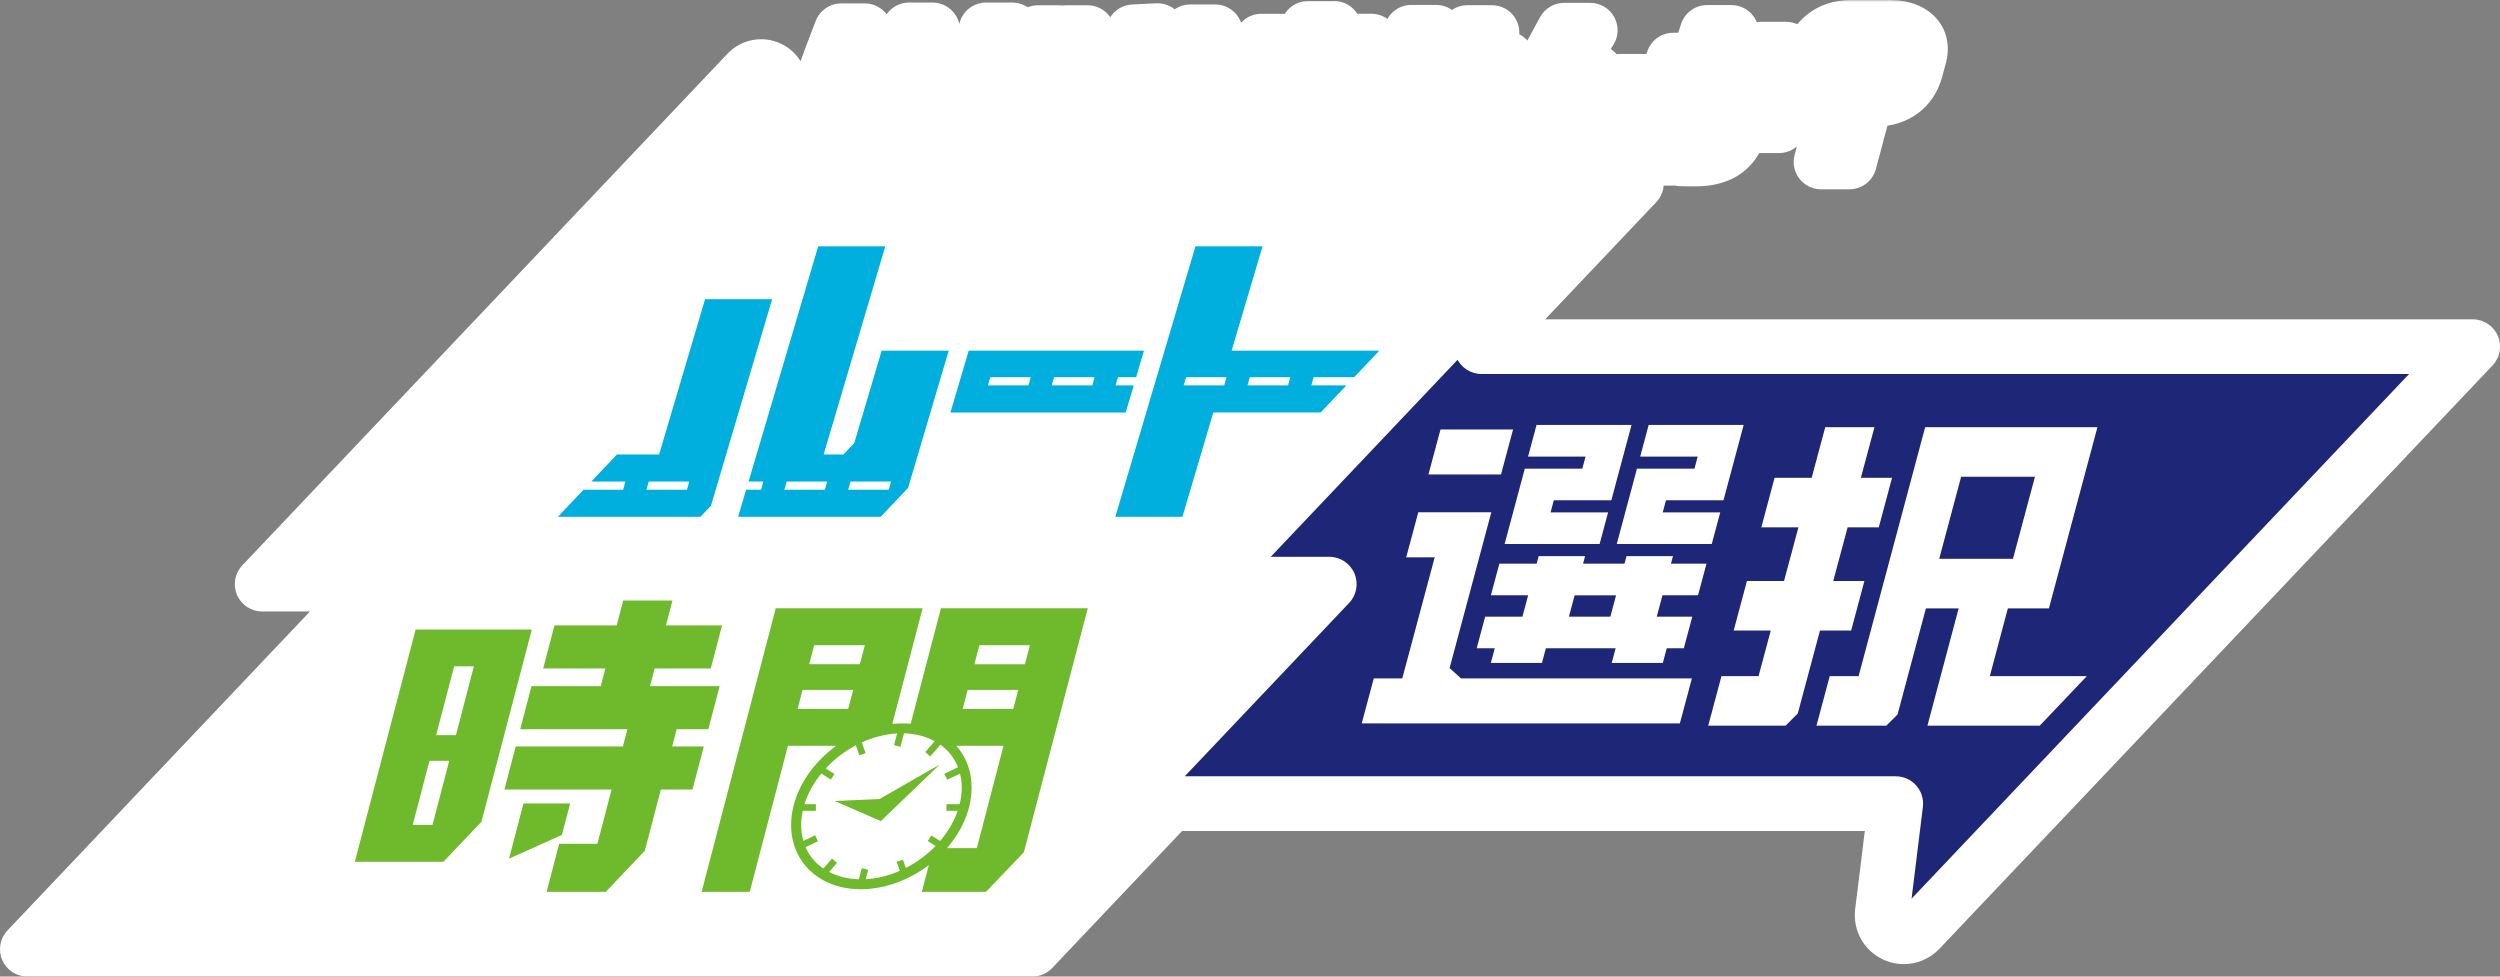
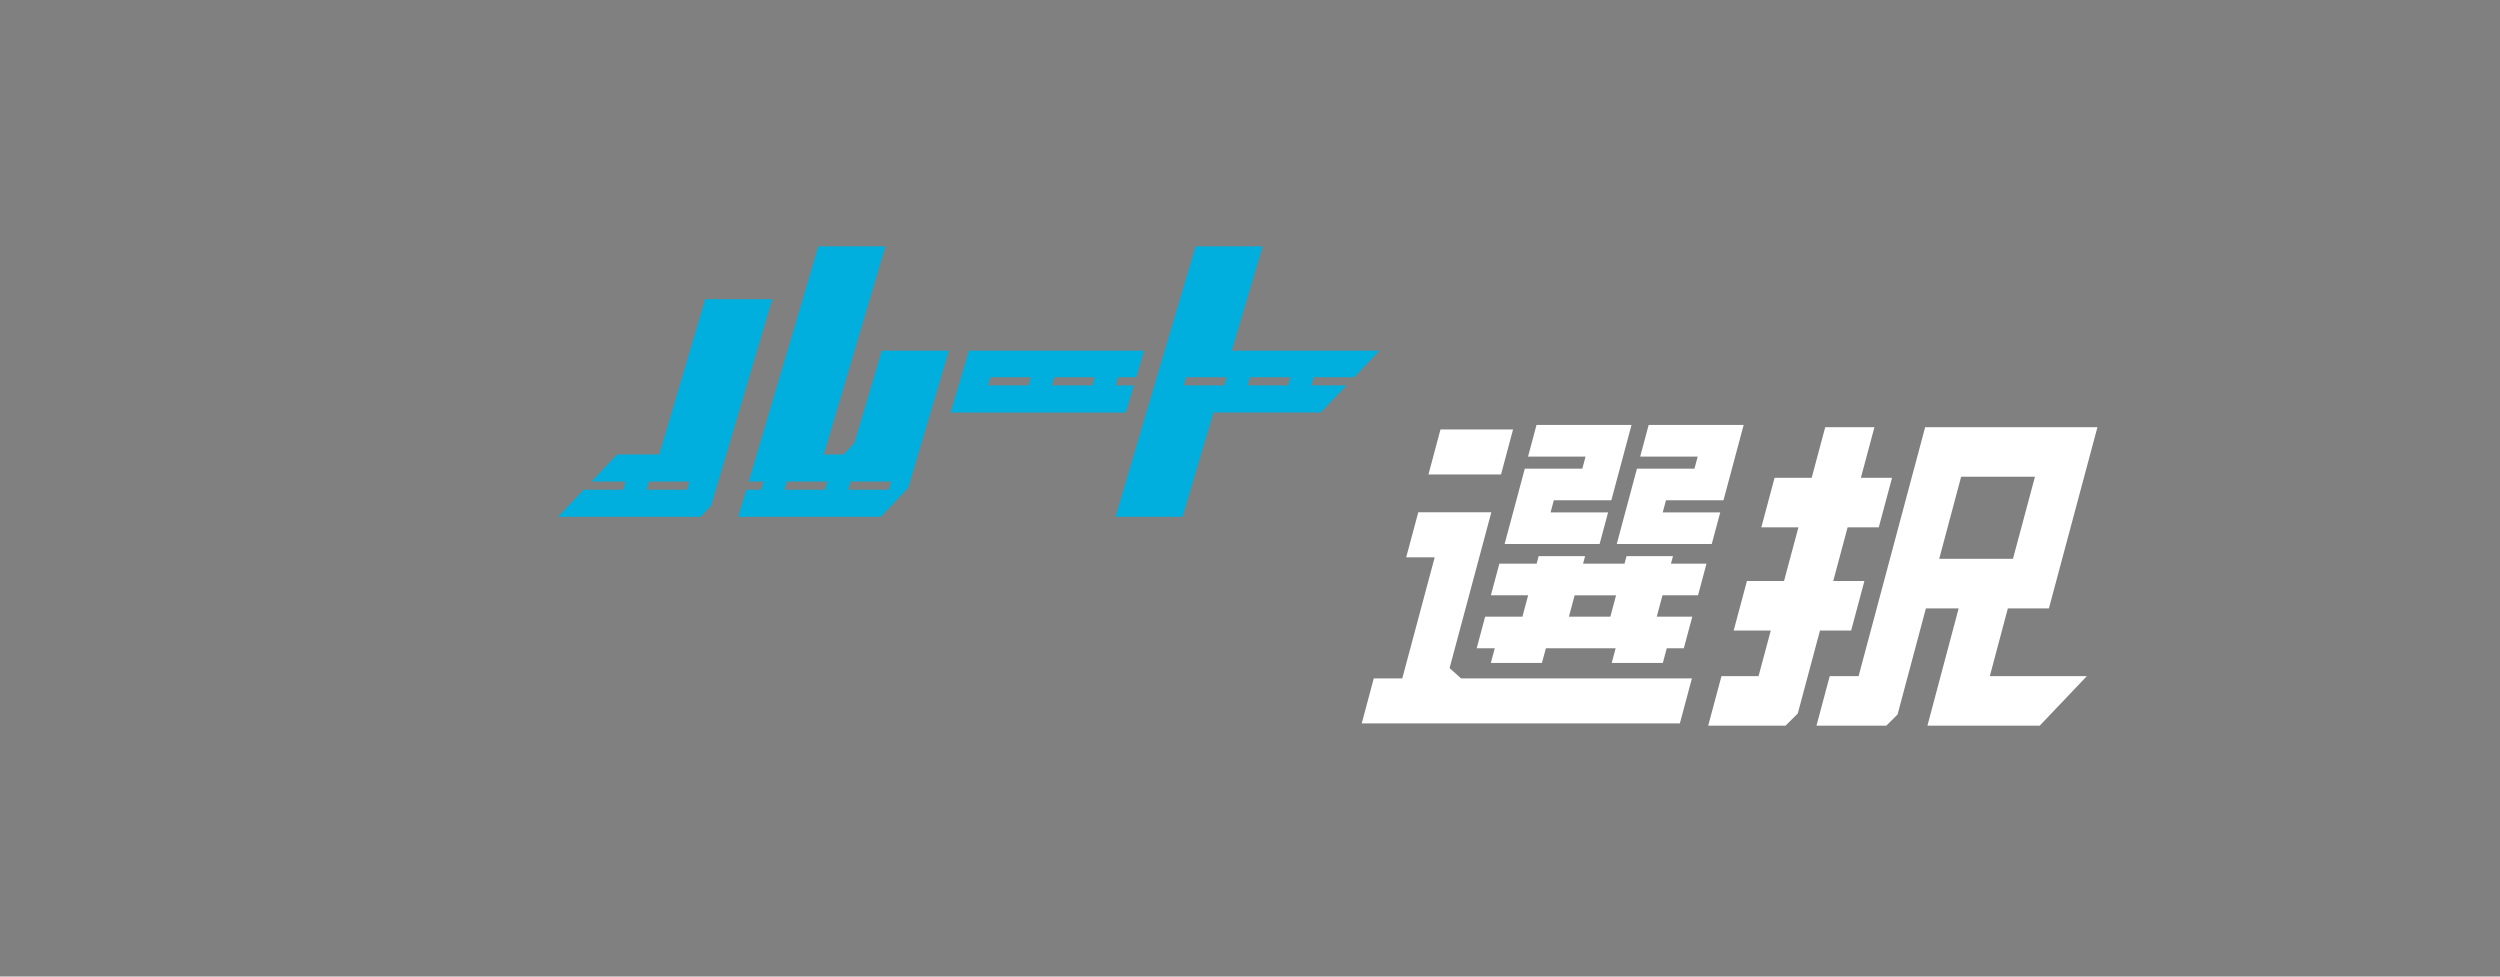
<svg xmlns="http://www.w3.org/2000/svg" width="640" height="250" viewBox="0 0 640 250" fill="none">
  <rect x="0" y="0" width="640" height="250" fill="#808080" stroke="none" />
  <mask id="path-1-outside-1_1533_12053" maskUnits="userSpaceOnUse" x="-1" y="-0.005" width="642" height="251" fill="black">
    <rect fill="white" x="-1" y="-0.005" width="642" height="251" />
-     <path fill-rule="evenodd" clip-rule="evenodd" d="M207.956 29.974C210.238 21.442 211.305 18.294 215.354 7.874H221.399C217.709 17.235 216.191 21.552 214.848 26.559C212.676 34.678 212.345 36.15 211.747 40.55H205.554C206.373 36.15 206.769 34.411 207.956 29.974ZM232.727 7.654H238.744L238.735 7.663L237.162 13.535H242.885L241.275 19.564H235.625L235.091 21.57L233.794 26.532L233.325 28.428C236.738 29.947 237.309 30.213 238.827 31.272L236.886 38.516C234.871 36.62 233.72 35.782 231.668 34.724C231.07 36.574 230.546 37.448 229.607 38.396C227.831 40.062 225.338 41.01 222.531 41.01C217.452 41.01 214.636 38.092 215.74 33.96C216.403 31.493 218.418 28.952 220.617 27.857C221.942 27.213 223.921 26.799 225.798 26.799C226.193 26.799 226.791 26.835 227.564 26.909L229.534 19.555H220.166L221.731 13.719H231.098L232.727 7.654ZM222.964 35.515C224.657 35.515 225.65 34.908 225.982 33.656V33.647C226.276 32.551 225.623 31.907 224.178 31.907C222.918 31.907 221.942 32.597 221.648 33.693C221.353 34.797 221.887 35.515 222.964 35.515ZM256.706 35.092C260.313 35.092 263.653 33.085 266.129 29.367H266.119C267.26 27.664 268.006 25.952 269.377 21.635H276.076C273.941 28.124 271.907 31.944 268.843 35.322C267.003 37.365 264.942 38.737 262.246 39.795C259.826 40.78 257.12 41.314 254.746 41.314C251.829 41.314 249.069 40.44 247.403 39.004C245.462 37.365 244.956 34.144 245.977 30.471L252.418 7.654H259.154L253.081 28.989L253.007 29.256C251.673 33.159 252.887 35.092 256.706 35.092ZM276.094 17.106H270.628L272.975 8.353H278.44L276.094 17.106ZM265.687 8.353H271.153L268.806 17.106H263.341L265.687 8.353ZM311.116 8.141L308.539 13.71V13.728C310.692 15.091 311.613 15.965 312.376 17.557C313.536 19.941 313.591 23.503 312.514 27.526C310.968 33.288 307.72 37.374 302.77 39.841C300.322 41.056 297.635 41.664 294.755 41.664C294.571 41.664 294.286 41.664 293.936 41.627L296.991 35.938C299.904 35.56 300.522 35.163 301.478 34.547C301.684 34.414 301.907 34.271 302.172 34.116C303.948 33.012 305.521 30.517 306.34 27.443C306.837 25.584 306.984 23.688 306.69 22.252C306.533 21.34 306.294 20.889 305.53 19.978C302.227 25.998 299.641 30.131 297.442 32.975C293.439 38.129 289.786 40.476 285.857 40.476C282.692 40.476 280.75 38.847 280.005 35.589C279.471 33.279 279.563 30.508 280.244 27.968C280.916 25.464 282.195 22.85 283.814 20.687C285.415 18.598 286.704 17.429 289.483 15.643C289.639 12.652 289.768 11.096 290.163 8.141L296.329 7.838C296.034 9.734 295.896 10.645 295.703 12.992C299.292 12.348 299.595 12.311 302.853 12.237L304.665 8.141H311.116ZM286.05 32.054C286.308 33.002 287.145 33.61 288.157 33.61C289.059 33.61 289.703 33.233 290.771 32.054C289.832 27.507 289.593 25.832 289.335 22.5C288.111 23.559 287.799 23.899 287.21 25.041C286.75 25.952 286.409 26.817 286.188 27.655C285.783 29.137 285.737 30.959 286.05 32.054ZM295.482 18.8C295.491 22.933 295.583 23.918 296.135 25.62H296.145C297.939 22.822 299.163 20.503 300.156 18.156C297.746 18.156 297.074 18.229 295.482 18.8ZM407.476 34.181C409.058 34.181 410.43 33.076 411.423 30.996V31.005C412.528 28.612 413.337 26.265 414.948 20.807H421.324C420.909 22.052 420.548 23.163 420.323 23.856C420.253 24.069 420.197 24.243 420.156 24.369C417.828 31.723 416.871 33.803 414.534 36.611C412.196 39.418 408.718 40.973 404.688 40.973C399.976 40.973 398.081 38.884 399.148 34.908C399.452 33.776 400.418 30.858 401.108 29.072C401.347 28.428 401.568 27.747 401.67 27.369C401.964 26.274 401.587 25.399 400.832 25.399C399.82 25.399 397.704 26.578 396.379 27.903C394.52 29.726 393.02 32.377 389.155 40.752H382.778C386.625 32.717 388.465 29.229 393.278 20.659L393.474 20.309C396.608 14.719 397.064 13.905 400.409 7.736H407.108C404.025 12.67 403.436 13.655 399.314 21.119C402.516 18.726 404.54 17.741 406.307 17.741C409.077 17.741 410.144 19.822 409.197 23.347C409.049 23.872 408.617 25.234 408.203 26.375C407.402 28.686 406.822 30.425 406.51 31.603C405.985 33.573 406.215 34.181 407.476 34.181ZM440.657 15.385H444.043H444.052C446.611 15.385 448.368 16.6 448.635 18.57C448.902 20.282 448.46 23.273 447.411 27.176C446.132 31.953 445 34.834 443.629 36.73C441.724 39.381 438.559 40.706 434.133 40.706C433.627 40.706 431.06 40.706 430.204 40.67L433.737 34.374C434.382 34.411 435.384 34.411 435.532 34.411C437.436 34.411 438.246 33.96 439.001 32.478C439.442 31.64 440.307 29.219 440.786 27.434C441.172 25.998 441.577 23.798 441.55 23.227C441.522 22.399 440.823 21.791 439.847 21.791H437.906C433.489 31.567 431.547 35.322 428.318 40.513H421.582C425.714 34.227 429.054 28.198 431.879 21.828L426.551 22.095L428.345 15.385H434.612C435.421 13.305 435.927 11.823 437.013 8.298H443.243C442.415 10.838 441.945 12.2 440.657 15.385ZM450.994 12.587C450.993 12.584 450.992 12.581 450.991 12.578V12.587H450.994ZM450.994 12.587C451.571 14.175 451.847 15.426 452.04 17.281C452.27 19.628 451.957 21.755 450.622 26.762C450.218 28.28 449.831 29.569 449.021 32.183H455.435C455.66 31.394 455.844 30.757 455.999 30.219C456.261 29.309 456.442 28.683 456.604 28.087C457.367 25.243 457.901 22.859 458.15 20.963C458.757 16.683 458.582 14.897 457.257 12.587H450.994ZM473.682 7H483.261C489.279 6.853 492.591 9.807 491.404 14.244L490.42 17.916C489.122 22.611 485.405 25.344 480.39 25.381H477.758L475.706 33.039H468.428L470.056 26.974C471.28 22.003 473.452 19.812 477.39 19.619H479.516C481.531 19.509 482.562 18.864 483.068 17.383L483.555 15.56C483.997 13.931 483.068 13.213 480.694 13.213H474.648C471.621 13.213 470.397 14.051 469.882 16.361L469.053 19.472H462.244L463.266 15.643C464.526 10.111 468.143 7.11 473.682 7ZM473.461 41.461H466.183L468.069 34.411H475.347L473.461 41.461ZM368.376 25.913L368.378 25.906L368.359 25.915C368.365 25.914 368.37 25.914 368.376 25.913ZM366.676 32.257L368.376 25.913C370.36 25.699 371.103 24.99 371.571 23.236L372.224 20.659L364.366 20.696L361.578 30.968C360.722 34.153 360.823 34.19 367.412 34.19C372.243 34.19 374.037 34.079 377.856 33.472L376.052 40.219C370.007 40.412 369.5 40.412 367.375 40.412C359.958 40.412 357.511 40.145 355.9 39.16C354.999 38.626 354.354 37.531 354.226 36.279C354.152 35.478 354.327 34.263 354.796 32.524L357.962 20.696H352.339L353.876 14.971H359.498L361.293 8.261H367.669L365.875 14.971H373.871L375.647 8.335H381.95L380.174 14.971H385.723L384.196 20.659H378.647L377.736 24.065C375.905 30.057 373.66 31.971 366.676 32.257ZM334.847 7.267H341.518L341.527 7.258L340.653 10.516H351.069L349.551 16.168H339.135L338.27 19.389H348.686L347.214 24.884L336.77 24.995L335.831 28.483C339.234 29.588 340.178 29.925 340.941 30.198C341.043 30.235 341.141 30.27 341.242 30.305C342.125 30.645 342.553 30.836 344.708 31.795L345.291 32.054L343.404 39.086C339.429 36.611 338.353 36.141 334.562 34.742C333.651 37.246 332.924 38.424 331.645 39.409C329.952 40.734 326.897 41.645 324.09 41.645C321.9 41.645 319.867 41.157 318.284 40.246C316.039 38.921 315.183 36.795 315.882 34.181C317.005 29.974 321.274 27.434 327.209 27.434C327.826 27.434 328.341 27.471 329.409 27.581L330.099 25.004H319.029L320.529 19.398H331.599L332.464 16.177H321.394L322.903 10.525H333.973L334.847 7.267ZM324.725 36.233C326.234 36.233 327.568 35.322 327.918 34.033V34.024C328.185 33.039 327.449 32.588 325.7 32.588C323.704 32.588 322.563 33.196 322.241 34.411C321.928 35.589 322.774 36.233 324.725 36.233ZM418.932 46.929L379.273 88.744H379.282H633.009L491.395 238.085C490.319 239.217 488.856 239.815 487.374 239.815C486.574 239.815 485.764 239.64 485.009 239.281C482.838 238.26 481.577 235.977 481.872 233.593L485.313 205.732H299.614L264.27 243H7L95.631 149.539H67.115L191.328 18.561C192.782 17.033 195.027 16.609 196.932 17.511C198.837 18.404 199.941 20.411 199.683 22.5L196.665 46.929H418.932ZM28.274 233.86H260.341L287.007 205.732L340.294 149.539H309.027L397.658 56.078H186.323L189.009 34.291L88.398 140.399H104.308L131.214 112.022C132.667 110.494 134.913 110.08 136.817 110.973C138.722 111.865 139.826 113.872 139.569 115.961L136.551 140.399H305.098L296.421 149.548H126.199L128.886 127.761L28.274 233.86Z" />
  </mask>
-   <path fill-rule="evenodd" clip-rule="evenodd" d="M207.956 29.974C210.238 21.442 211.305 18.294 215.354 7.874H221.399C217.709 17.235 216.191 21.552 214.848 26.559C212.676 34.678 212.345 36.15 211.747 40.55H205.554C206.373 36.15 206.769 34.411 207.956 29.974ZM232.727 7.654H238.744L238.735 7.663L237.162 13.535H242.885L241.275 19.564H235.625L235.091 21.57L233.794 26.532L233.325 28.428C236.738 29.947 237.309 30.213 238.827 31.272L236.886 38.516C234.871 36.62 233.72 35.782 231.668 34.724C231.07 36.574 230.546 37.448 229.607 38.396C227.831 40.062 225.338 41.01 222.531 41.01C217.452 41.01 214.636 38.092 215.74 33.96C216.403 31.493 218.418 28.952 220.617 27.857C221.942 27.213 223.921 26.799 225.798 26.799C226.193 26.799 226.791 26.835 227.564 26.909L229.534 19.555H220.166L221.731 13.719H231.098L232.727 7.654ZM222.964 35.515C224.657 35.515 225.65 34.908 225.982 33.656V33.647C226.276 32.551 225.623 31.907 224.178 31.907C222.918 31.907 221.942 32.597 221.648 33.693C221.353 34.797 221.887 35.515 222.964 35.515ZM256.706 35.092C260.313 35.092 263.653 33.085 266.129 29.367H266.119C267.26 27.664 268.006 25.952 269.377 21.635H276.076C273.941 28.124 271.907 31.944 268.843 35.322C267.003 37.365 264.942 38.737 262.246 39.795C259.826 40.78 257.12 41.314 254.746 41.314C251.829 41.314 249.069 40.44 247.403 39.004C245.462 37.365 244.956 34.144 245.977 30.471L252.418 7.654H259.154L253.081 28.989L253.007 29.256C251.673 33.159 252.887 35.092 256.706 35.092ZM276.094 17.106H270.628L272.975 8.353H278.44L276.094 17.106ZM265.687 8.353H271.153L268.806 17.106H263.341L265.687 8.353ZM311.116 8.141L308.539 13.71V13.728C310.692 15.091 311.613 15.965 312.376 17.557C313.536 19.941 313.591 23.503 312.514 27.526C310.968 33.288 307.72 37.374 302.77 39.841C300.322 41.056 297.635 41.664 294.755 41.664C294.571 41.664 294.286 41.664 293.936 41.627L296.991 35.938C299.904 35.56 300.522 35.163 301.478 34.547C301.684 34.414 301.907 34.271 302.172 34.116C303.948 33.012 305.521 30.517 306.34 27.443C306.837 25.584 306.984 23.688 306.69 22.252C306.533 21.34 306.294 20.889 305.53 19.978C302.227 25.998 299.641 30.131 297.442 32.975C293.439 38.129 289.786 40.476 285.857 40.476C282.692 40.476 280.75 38.847 280.005 35.589C279.471 33.279 279.563 30.508 280.244 27.968C280.916 25.464 282.195 22.85 283.814 20.687C285.415 18.598 286.704 17.429 289.483 15.643C289.639 12.652 289.768 11.096 290.163 8.141L296.329 7.838C296.034 9.734 295.896 10.645 295.703 12.992C299.292 12.348 299.595 12.311 302.853 12.237L304.665 8.141H311.116ZM286.05 32.054C286.308 33.002 287.145 33.61 288.157 33.61C289.059 33.61 289.703 33.233 290.771 32.054C289.832 27.507 289.593 25.832 289.335 22.5C288.111 23.559 287.799 23.899 287.21 25.041C286.75 25.952 286.409 26.817 286.188 27.655C285.783 29.137 285.737 30.959 286.05 32.054ZM295.482 18.8C295.491 22.933 295.583 23.918 296.135 25.62H296.145C297.939 22.822 299.163 20.503 300.156 18.156C297.746 18.156 297.074 18.229 295.482 18.8ZM407.476 34.181C409.058 34.181 410.43 33.076 411.423 30.996V31.005C412.528 28.612 413.337 26.265 414.948 20.807H421.324C420.909 22.052 420.548 23.163 420.323 23.856C420.253 24.069 420.197 24.243 420.156 24.369C417.828 31.723 416.871 33.803 414.534 36.611C412.196 39.418 408.718 40.973 404.688 40.973C399.976 40.973 398.081 38.884 399.148 34.908C399.452 33.776 400.418 30.858 401.108 29.072C401.347 28.428 401.568 27.747 401.67 27.369C401.964 26.274 401.587 25.399 400.832 25.399C399.82 25.399 397.704 26.578 396.379 27.903C394.52 29.726 393.02 32.377 389.155 40.752H382.778C386.625 32.717 388.465 29.229 393.278 20.659L393.474 20.309C396.608 14.719 397.064 13.905 400.409 7.736H407.108C404.025 12.67 403.436 13.655 399.314 21.119C402.516 18.726 404.54 17.741 406.307 17.741C409.077 17.741 410.144 19.822 409.197 23.347C409.049 23.872 408.617 25.234 408.203 26.375C407.402 28.686 406.822 30.425 406.51 31.603C405.985 33.573 406.215 34.181 407.476 34.181ZM440.657 15.385H444.043H444.052C446.611 15.385 448.368 16.6 448.635 18.57C448.902 20.282 448.46 23.273 447.411 27.176C446.132 31.953 445 34.834 443.629 36.73C441.724 39.381 438.559 40.706 434.133 40.706C433.627 40.706 431.06 40.706 430.204 40.67L433.737 34.374C434.382 34.411 435.384 34.411 435.532 34.411C437.436 34.411 438.246 33.96 439.001 32.478C439.442 31.64 440.307 29.219 440.786 27.434C441.172 25.998 441.577 23.798 441.55 23.227C441.522 22.399 440.823 21.791 439.847 21.791H437.906C433.489 31.567 431.547 35.322 428.318 40.513H421.582C425.714 34.227 429.054 28.198 431.879 21.828L426.551 22.095L428.345 15.385H434.612C435.421 13.305 435.927 11.823 437.013 8.298H443.243C442.415 10.838 441.945 12.2 440.657 15.385ZM450.994 12.587C450.993 12.584 450.992 12.581 450.991 12.578V12.587H450.994ZM450.994 12.587C451.571 14.175 451.847 15.426 452.04 17.281C452.27 19.628 451.957 21.755 450.622 26.762C450.218 28.28 449.831 29.569 449.021 32.183H455.435C455.66 31.394 455.844 30.757 455.999 30.219C456.261 29.309 456.442 28.683 456.604 28.087C457.367 25.243 457.901 22.859 458.15 20.963C458.757 16.683 458.582 14.897 457.257 12.587H450.994ZM473.682 7H483.261C489.279 6.853 492.591 9.807 491.404 14.244L490.42 17.916C489.122 22.611 485.405 25.344 480.39 25.381H477.758L475.706 33.039H468.428L470.056 26.974C471.28 22.003 473.452 19.812 477.39 19.619H479.516C481.531 19.509 482.562 18.864 483.068 17.383L483.555 15.56C483.997 13.931 483.068 13.213 480.694 13.213H474.648C471.621 13.213 470.397 14.051 469.882 16.361L469.053 19.472H462.244L463.266 15.643C464.526 10.111 468.143 7.11 473.682 7ZM473.461 41.461H466.183L468.069 34.411H475.347L473.461 41.461ZM368.376 25.913L368.378 25.906L368.359 25.915C368.365 25.914 368.37 25.914 368.376 25.913ZM366.676 32.257L368.376 25.913C370.36 25.699 371.103 24.99 371.571 23.236L372.224 20.659L364.366 20.696L361.578 30.968C360.722 34.153 360.823 34.19 367.412 34.19C372.243 34.19 374.037 34.079 377.856 33.472L376.052 40.219C370.007 40.412 369.5 40.412 367.375 40.412C359.958 40.412 357.511 40.145 355.9 39.16C354.999 38.626 354.354 37.531 354.226 36.279C354.152 35.478 354.327 34.263 354.796 32.524L357.962 20.696H352.339L353.876 14.971H359.498L361.293 8.261H367.669L365.875 14.971H373.871L375.647 8.335H381.95L380.174 14.971H385.723L384.196 20.659H378.647L377.736 24.065C375.905 30.057 373.66 31.971 366.676 32.257ZM334.847 7.267H341.518L341.527 7.258L340.653 10.516H351.069L349.551 16.168H339.135L338.27 19.389H348.686L347.214 24.884L336.77 24.995L335.831 28.483C339.234 29.588 340.178 29.925 340.941 30.198C341.043 30.235 341.141 30.27 341.242 30.305C342.125 30.645 342.553 30.836 344.708 31.795L345.291 32.054L343.404 39.086C339.429 36.611 338.353 36.141 334.562 34.742C333.651 37.246 332.924 38.424 331.645 39.409C329.952 40.734 326.897 41.645 324.09 41.645C321.9 41.645 319.867 41.157 318.284 40.246C316.039 38.921 315.183 36.795 315.882 34.181C317.005 29.974 321.274 27.434 327.209 27.434C327.826 27.434 328.341 27.471 329.409 27.581L330.099 25.004H319.029L320.529 19.398H331.599L332.464 16.177H321.394L322.903 10.525H333.973L334.847 7.267ZM324.725 36.233C326.234 36.233 327.568 35.322 327.918 34.033V34.024C328.185 33.039 327.449 32.588 325.7 32.588C323.704 32.588 322.563 33.196 322.241 34.411C321.928 35.589 322.774 36.233 324.725 36.233ZM418.932 46.929L379.273 88.744H379.282H633.009L491.395 238.085C490.319 239.217 488.856 239.815 487.374 239.815C486.574 239.815 485.764 239.64 485.009 239.281C482.838 238.26 481.577 235.977 481.872 233.593L485.313 205.732H299.614L264.27 243H7L95.631 149.539H67.115L191.328 18.561C192.782 17.033 195.027 16.609 196.932 17.511C198.837 18.404 199.941 20.411 199.683 22.5L196.665 46.929H418.932ZM28.274 233.86H260.341L287.007 205.732L340.294 149.539H309.027L397.658 56.078H186.323L189.009 34.291L88.398 140.399H104.308L131.214 112.022C132.667 110.494 134.913 110.08 136.817 110.973C138.722 111.865 139.826 113.872 139.569 115.961L136.551 140.399H305.098L296.421 149.548H126.199L128.886 127.761L28.274 233.86Z" fill="#1E2678" />
-   <path d="M215.354 7.874V0.874C212.466 0.874 209.875 2.648 208.829 5.339L215.354 7.874ZM207.956 29.974L214.718 31.783L214.718 31.783L207.956 29.974ZM221.399 7.874L227.912 10.441C228.761 8.286 228.489 5.85 227.186 3.935C225.882 2.021 223.716 0.874 221.399 0.874V7.874ZM214.848 26.559L208.087 24.745L208.085 24.75L214.848 26.559ZM211.747 40.55V47.55C215.248 47.55 218.211 44.963 218.683 41.493L211.747 40.55ZM205.554 40.55L198.672 39.269C198.291 41.315 198.84 43.424 200.17 45.024C201.5 46.624 203.473 47.55 205.554 47.55V40.55ZM238.744 7.654L243.695 12.602C245.697 10.6 246.295 7.59 245.211 4.974C244.128 2.359 241.575 0.654 238.744 0.654V7.654ZM232.727 7.654V0.654C229.56 0.654 226.787 2.78 225.966 5.838L232.727 7.654ZM238.735 7.663L233.785 2.714C232.916 3.583 232.292 4.665 231.974 5.851L238.735 7.663ZM237.162 13.535L230.4 11.723C229.837 13.825 230.283 16.07 231.608 17.797C232.933 19.523 234.986 20.535 237.162 20.535V13.535ZM242.885 13.535L249.648 15.341C250.209 13.24 249.762 10.997 248.437 9.272C247.112 7.546 245.06 6.535 242.885 6.535V13.535ZM241.275 19.564V26.564C244.445 26.564 247.22 24.433 248.038 21.37L241.275 19.564ZM235.625 19.564V12.564C232.452 12.564 229.676 14.698 228.86 17.765L235.625 19.564ZM235.091 21.57L228.327 19.771C228.324 19.781 228.322 19.79 228.319 19.799L235.091 21.57ZM233.794 26.532L227.022 24.761C227.014 24.79 227.006 24.82 226.999 24.85L233.794 26.532ZM233.325 28.428L226.53 26.746C225.714 30.04 227.379 33.444 230.479 34.823L233.325 28.428ZM238.827 31.272L245.589 33.084C246.352 30.236 245.249 27.216 242.831 25.53L238.827 31.272ZM236.886 38.516L232.089 43.614C233.882 45.301 236.431 45.922 238.8 45.249C241.169 44.575 243.009 42.707 243.647 40.328L236.886 38.516ZM231.668 34.724L234.877 28.503C233.05 27.56 230.902 27.468 229.001 28.252C227.1 29.035 225.64 30.614 225.008 32.57L231.668 34.724ZM229.607 38.396L234.396 43.501C234.459 43.442 234.521 43.382 234.582 43.321L229.607 38.396ZM215.74 33.96L208.98 32.144L208.977 32.153L215.74 33.96ZM220.617 27.857L217.556 21.562C217.536 21.572 217.516 21.581 217.496 21.591L220.617 27.857ZM227.564 26.909L226.901 33.877C230.303 34.202 233.442 32.021 234.326 28.72L227.564 26.909ZM229.534 19.555L236.295 21.365C236.858 19.263 236.411 17.019 235.087 15.293C233.762 13.567 231.71 12.555 229.534 12.555V19.555ZM220.166 19.555L213.405 17.742C212.841 19.845 213.288 22.089 214.613 23.816C215.937 25.543 217.99 26.555 220.166 26.555V19.555ZM221.731 13.719V6.719C218.563 6.719 215.789 8.847 214.969 11.907L221.731 13.719ZM231.098 13.719V20.719C234.265 20.719 237.037 18.593 237.858 15.534L231.098 13.719ZM225.982 33.656L232.749 35.447C232.903 34.862 232.982 34.26 232.982 33.656H225.982ZM225.982 33.647L219.222 31.829C219.062 32.422 218.982 33.033 218.982 33.647H225.982ZM221.648 33.693L214.888 31.875C214.886 31.88 214.885 31.885 214.884 31.89L221.648 33.693ZM266.129 29.367L271.956 33.245C273.386 31.097 273.518 28.336 272.299 26.061C271.081 23.787 268.709 22.367 266.129 22.367V29.367ZM266.119 29.367L260.304 25.47C258.866 27.617 258.727 30.382 259.944 32.662C261.161 34.943 263.535 36.367 266.119 36.367V29.367ZM269.377 21.635V14.635C266.327 14.635 263.628 16.609 262.705 19.516L269.377 21.635ZM276.076 21.635L282.725 23.823C283.427 21.69 283.063 19.35 281.746 17.531C280.43 15.712 278.321 14.635 276.076 14.635V21.635ZM268.843 35.322L263.658 30.619C263.653 30.625 263.647 30.631 263.642 30.637L268.843 35.322ZM262.246 39.795L259.687 33.279C259.661 33.29 259.634 33.301 259.607 33.312L262.246 39.795ZM247.403 39.004L251.974 33.702C251.955 33.686 251.936 33.67 251.918 33.654L247.403 39.004ZM245.977 30.471L239.24 28.569C239.238 28.578 239.235 28.587 239.233 28.596L245.977 30.471ZM252.418 7.654V0.654C249.285 0.654 246.533 2.736 245.681 5.752L252.418 7.654ZM259.154 7.654L265.886 9.57C266.487 7.458 266.063 5.187 264.74 3.435C263.417 1.683 261.349 0.654 259.154 0.654V7.654ZM253.081 28.989L246.348 27.073C246.343 27.091 246.338 27.11 246.333 27.128L253.081 28.989ZM253.007 29.256L259.631 31.521C259.676 31.387 259.718 31.253 259.755 31.117L253.007 29.256ZM270.628 17.106L263.867 15.294C263.303 17.396 263.75 19.641 265.075 21.367C266.399 23.094 268.452 24.106 270.628 24.106V17.106ZM276.094 17.106V24.106C279.262 24.106 282.035 21.979 282.855 18.919L276.094 17.106ZM272.975 8.353V1.353C269.807 1.353 267.034 3.481 266.213 6.541L272.975 8.353ZM278.44 8.353L285.202 10.165C285.765 8.063 285.319 5.819 283.994 4.092C282.669 2.365 280.617 1.353 278.44 1.353V8.353ZM271.153 8.353L277.914 10.165C278.478 8.063 278.031 5.819 276.706 4.092C275.382 2.365 273.329 1.353 271.153 1.353V8.353ZM265.687 8.353V1.353C262.519 1.353 259.746 3.481 258.926 6.541L265.687 8.353ZM268.806 17.106V24.106C271.974 24.106 274.747 21.979 275.568 18.919L268.806 17.106ZM263.341 17.106L256.579 15.294C256.016 17.396 256.462 19.641 257.787 21.367C259.112 23.094 261.164 24.106 263.341 24.106V17.106ZM308.539 13.71L302.186 10.771C301.76 11.692 301.539 12.695 301.539 13.71H308.539ZM311.116 8.141L317.469 11.081C318.472 8.913 318.3 6.384 317.014 4.371C315.728 2.359 313.504 1.141 311.116 1.141V8.141ZM308.539 13.728H301.539C301.539 16.128 302.769 18.361 304.797 19.644L308.539 13.728ZM312.376 17.557L306.065 20.585C306.07 20.596 306.076 20.608 306.081 20.619L312.376 17.557ZM312.514 27.526L319.275 29.34L319.276 29.336L312.514 27.526ZM302.77 39.841L305.882 46.111L305.892 46.106L302.77 39.841ZM293.936 41.627L287.769 38.315C286.666 40.369 286.658 42.838 287.748 44.9C288.839 46.961 290.884 48.344 293.203 48.588L293.936 41.627ZM296.991 35.938L296.089 28.997C293.852 29.288 291.892 30.639 290.824 32.627L296.991 35.938ZM301.478 34.547L305.266 40.434L305.266 40.434L301.478 34.547ZM302.172 34.116L305.713 40.154C305.766 40.123 305.817 40.092 305.869 40.06L302.172 34.116ZM306.34 27.443L299.577 25.636L299.576 25.641L306.34 27.443ZM306.69 22.252L299.791 23.436C299.803 23.51 299.817 23.584 299.832 23.658L306.69 22.252ZM305.53 19.978L310.895 15.482C309.41 13.71 307.147 12.786 304.847 13.012C302.546 13.237 300.506 14.584 299.394 16.61L305.53 19.978ZM297.442 32.975L302.971 37.268C302.974 37.264 302.977 37.261 302.98 37.257L297.442 32.975ZM280.005 35.589L286.829 34.028C286.827 34.023 286.826 34.018 286.825 34.013L280.005 35.589ZM280.244 27.968L273.483 26.154L273.483 26.155L280.244 27.968ZM283.814 20.687L278.258 16.429C278.242 16.45 278.226 16.471 278.211 16.491L283.814 20.687ZM289.483 15.643L293.267 21.532C295.162 20.314 296.355 18.258 296.473 16.008L289.483 15.643ZM290.163 8.141L289.819 1.15C286.447 1.316 283.674 3.866 283.225 7.212L290.163 8.141ZM296.329 7.838L303.246 8.912C303.569 6.832 302.939 4.718 301.531 3.154C300.123 1.59 298.086 0.743 295.984 0.846L296.329 7.838ZM295.703 12.992L288.726 12.418C288.548 14.584 289.386 16.71 290.995 18.172C292.604 19.634 294.8 20.266 296.94 19.882L295.703 12.992ZM302.853 12.237L303.011 19.235C305.723 19.174 308.156 17.551 309.254 15.07L302.853 12.237ZM304.665 8.141V1.141C301.895 1.141 299.385 2.775 298.264 5.308L304.665 8.141ZM286.05 32.054L292.805 30.219C292.797 30.19 292.789 30.161 292.781 30.132L286.05 32.054ZM290.771 32.054L295.958 36.754C297.458 35.099 298.078 32.827 297.626 30.639L290.771 32.054ZM289.335 22.5L296.314 21.96C296.111 19.326 294.442 17.032 291.998 16.026C289.555 15.021 286.754 15.477 284.756 17.206L289.335 22.5ZM287.21 25.041L280.989 21.831C280.98 21.849 280.97 21.867 280.961 21.886L287.21 25.041ZM286.188 27.655L292.941 29.499C292.946 29.479 292.952 29.459 292.957 29.439L286.188 27.655ZM296.135 25.62L289.477 27.779C290.412 30.666 293.101 32.62 296.135 32.62V25.62ZM295.482 18.8L293.12 12.211C290.333 13.21 288.475 15.855 288.482 18.816L295.482 18.8ZM296.145 25.62V32.62C298.529 32.62 300.75 31.407 302.037 29.399L296.145 25.62ZM300.156 18.156L306.603 20.885C307.518 18.723 307.289 16.247 305.992 14.29C304.695 12.332 302.504 11.156 300.156 11.156V18.156ZM411.423 30.996H418.423C418.423 27.726 416.159 24.892 412.97 24.169C409.781 23.446 406.517 25.028 405.107 27.978L411.423 30.996ZM411.423 31.005H404.423C404.423 34.292 406.711 37.137 409.922 37.842C413.133 38.547 416.402 36.923 417.779 33.938L411.423 31.005ZM414.948 20.807V13.807C411.844 13.807 409.112 15.85 408.234 18.826L414.948 20.807ZM421.324 20.807L427.965 23.02C428.677 20.885 428.319 18.539 427.003 16.713C425.687 14.888 423.574 13.807 421.324 13.807V20.807ZM420.323 23.856L426.98 26.021L426.98 26.02L420.323 23.856ZM420.156 24.369L413.503 22.191C413.496 22.212 413.489 22.234 413.482 22.256L420.156 24.369ZM414.534 36.611L419.913 41.089L419.913 41.089L414.534 36.611ZM399.148 34.908L405.909 36.722L405.909 36.721L399.148 34.908ZM401.108 29.072L407.638 31.596C407.649 31.567 407.66 31.538 407.67 31.509L401.108 29.072ZM401.67 27.369L394.91 25.552L394.909 25.556L401.67 27.369ZM396.379 27.903L401.279 32.901C401.296 32.885 401.313 32.869 401.329 32.852L396.379 27.903ZM389.155 40.752V47.752C391.886 47.752 394.367 46.165 395.511 43.685L389.155 40.752ZM382.778 40.752L376.465 37.73C375.426 39.899 375.574 42.449 376.856 44.484C378.138 46.518 380.374 47.752 382.778 47.752V40.752ZM393.278 20.659L399.381 24.087L399.384 24.082L393.278 20.659ZM393.474 20.309L387.368 16.886V16.886L393.474 20.309ZM400.409 7.736V0.736C397.841 0.736 395.479 2.142 394.255 4.4L400.409 7.736ZM407.108 7.736L413.044 11.446C414.393 9.288 414.464 6.568 413.23 4.343C411.996 2.117 409.652 0.736 407.108 0.736V7.736ZM399.314 21.119L393.186 17.735C391.592 20.622 392.229 24.23 394.715 26.397C397.201 28.564 400.863 28.701 403.504 26.727L399.314 21.119ZM409.197 23.347L415.936 25.238C415.943 25.214 415.95 25.189 415.956 25.164L409.197 23.347ZM408.203 26.375L401.622 23.988C401.611 24.02 401.6 24.052 401.589 24.083L408.203 26.375ZM406.51 31.603L413.274 33.404L413.275 33.4L406.51 31.603ZM440.657 15.385L434.168 12.76C433.295 14.918 433.552 17.368 434.853 19.298C436.154 21.228 438.329 22.385 440.657 22.385V15.385ZM448.635 18.57L441.698 19.51C441.705 19.556 441.711 19.602 441.718 19.648L448.635 18.57ZM447.411 27.176L440.651 25.359L440.649 25.366L447.411 27.176ZM443.629 36.73L437.957 32.629C437.953 32.634 437.949 32.64 437.945 32.645L443.629 36.73ZM430.204 40.67L424.1 37.244C422.909 39.364 422.905 41.951 424.089 44.076C425.272 46.2 427.473 47.559 429.903 47.663L430.204 40.67ZM433.737 34.374L434.137 27.385C431.466 27.233 428.942 28.615 427.633 30.948L433.737 34.374ZM439.001 32.478L432.809 29.213C432.793 29.242 432.778 29.272 432.763 29.302L439.001 32.478ZM440.786 27.434L434.026 25.614L434.024 25.622L440.786 27.434ZM441.55 23.227L434.554 23.461C434.555 23.495 434.556 23.53 434.558 23.565L441.55 23.227ZM437.906 21.791V14.791C435.155 14.791 432.659 16.402 431.527 18.909L437.906 21.791ZM428.318 40.513V47.513C430.736 47.513 432.983 46.265 434.261 44.211L428.318 40.513ZM421.582 40.513L415.732 36.669C414.319 38.819 414.199 41.572 415.421 43.836C416.643 46.101 419.009 47.513 421.582 47.513V40.513ZM431.879 21.828L438.278 24.666C439.263 22.444 439.025 19.87 437.649 17.866C436.273 15.862 433.956 14.715 431.528 14.837L431.879 21.828ZM426.551 22.095L419.789 20.287C419.211 22.448 419.701 24.756 421.107 26.495C422.513 28.235 424.667 29.198 426.901 29.086L426.551 22.095ZM428.345 15.385V8.385C425.176 8.385 422.402 10.515 421.583 13.577L428.345 15.385ZM434.612 15.385V22.385C437.498 22.385 440.088 20.614 441.135 17.924L434.612 15.385ZM437.013 8.298V1.298C433.941 1.298 431.228 3.301 430.323 6.237L437.013 8.298ZM443.243 8.298L449.898 10.467C450.593 8.336 450.225 6 448.908 4.186C447.591 2.372 445.485 1.298 443.243 1.298V8.298ZM450.991 12.578L457.56 10.161C456.389 6.977 453.103 5.091 449.763 5.686C446.423 6.281 443.991 9.185 443.991 12.578H450.991ZM450.991 12.587H443.991C443.991 16.453 447.125 19.587 450.991 19.587V12.587ZM452.04 17.281L459.006 16.599C459.005 16.585 459.003 16.571 459.002 16.558L452.04 17.281ZM450.622 26.762L457.386 28.565L457.386 28.564L450.622 26.762ZM449.021 32.183L442.335 30.112C441.677 32.236 442.067 34.547 443.387 36.337C444.706 38.127 446.798 39.183 449.021 39.183V32.183ZM455.435 32.183V39.183C458.56 39.183 461.307 37.111 462.166 34.106L455.435 32.183ZM455.999 30.219L449.273 28.281L449.273 28.281L455.999 30.219ZM456.604 28.087L463.359 29.923C463.36 29.916 463.362 29.91 463.364 29.903L456.604 28.087ZM458.15 20.963L451.219 19.98C451.215 20.004 451.212 20.029 451.209 20.053L458.15 20.963ZM457.257 12.587L463.329 9.104C462.081 6.929 459.765 5.587 457.257 5.587V12.587ZM483.261 7V14C483.318 14 483.375 13.999 483.432 13.998L483.261 7ZM473.682 7V1.66892e-05C473.635 1.66892e-05 473.589 0 473.542 0.001L473.682 7ZM491.404 14.244L498.166 16.056L498.167 16.053L491.404 14.244ZM490.42 17.916L497.167 19.781C497.172 19.764 497.176 19.747 497.181 19.729L490.42 17.916ZM480.39 25.381V32.381C480.407 32.381 480.424 32.381 480.441 32.381L480.39 25.381ZM477.758 25.381V18.381C474.59 18.381 471.817 20.509 470.997 23.569L477.758 25.381ZM475.706 33.039V40.039C478.875 40.039 481.648 37.911 482.468 34.851L475.706 33.039ZM468.428 33.039L461.667 31.224C461.103 33.326 461.548 35.572 462.873 37.299C464.198 39.026 466.251 40.039 468.428 40.039V33.039ZM470.056 26.974L476.817 28.789C476.83 28.742 476.842 28.694 476.853 28.647L470.056 26.974ZM477.39 19.619V12.619C477.276 12.619 477.161 12.622 477.047 12.628L477.39 19.619ZM479.516 19.619V26.619C479.644 26.619 479.771 26.616 479.899 26.609L479.516 19.619ZM483.068 17.383L489.692 19.645C489.743 19.496 489.789 19.345 489.83 19.192L483.068 17.383ZM483.555 15.56L476.799 13.728C476.797 13.736 476.795 13.743 476.793 13.751L483.555 15.56ZM469.882 16.361L476.646 18.162C476.671 18.07 476.693 17.977 476.714 17.885L469.882 16.361ZM469.053 19.472V26.472C472.226 26.472 475.002 24.338 475.818 21.273L469.053 19.472ZM462.244 19.472L455.481 17.668C454.92 19.769 455.368 22.012 456.693 23.736C458.018 25.461 460.069 26.472 462.244 26.472V19.472ZM463.266 15.643L470.029 17.447C470.051 17.364 470.072 17.282 470.091 17.198L463.266 15.643ZM466.183 41.461L459.42 39.652C458.858 41.754 459.305 43.998 460.63 45.724C461.955 47.449 464.007 48.461 466.183 48.461V41.461ZM473.461 41.461V48.461C476.63 48.461 479.404 46.332 480.223 43.27L473.461 41.461ZM468.069 34.411V27.411C464.9 27.411 462.126 29.54 461.307 32.601L468.069 34.411ZM475.347 34.411L482.11 36.22C482.672 34.118 482.225 31.874 480.9 30.148C479.575 28.422 477.523 27.411 475.347 27.411V34.411ZM368.378 25.906L375.142 27.708C375.85 25.048 374.935 22.22 372.801 20.481C370.668 18.741 367.714 18.413 365.251 19.643L368.378 25.906ZM368.359 25.915L365.233 19.652C362.203 21.165 360.691 24.628 361.64 27.878C362.59 31.128 365.73 33.233 369.097 32.876L368.359 25.915ZM366.676 32.257L359.914 30.445C359.338 32.595 359.819 34.892 361.21 36.63C362.601 38.369 364.736 39.342 366.961 39.251L366.676 32.257ZM371.571 23.236L378.334 25.042C378.342 25.014 378.349 24.985 378.356 24.957L371.571 23.236ZM372.224 20.659L379.009 22.379C379.542 20.28 379.072 18.053 377.739 16.348C376.405 14.642 374.357 13.649 372.191 13.659L372.224 20.659ZM364.366 20.696L364.333 13.696C361.185 13.711 358.435 15.825 357.61 18.863L364.366 20.696ZM361.578 30.968L354.822 29.134C354.821 29.14 354.819 29.146 354.818 29.152L361.578 30.968ZM377.856 33.472L384.618 35.279C385.23 32.989 384.642 30.545 383.055 28.785C381.467 27.024 379.097 26.186 376.756 26.559L377.856 33.472ZM376.052 40.219L376.276 47.215C379.361 47.116 382.017 45.008 382.815 42.026L376.052 40.219ZM355.9 39.16L359.553 33.188C359.524 33.171 359.495 33.154 359.466 33.136L355.9 39.16ZM354.226 36.279L347.255 36.92C347.257 36.945 347.26 36.97 347.262 36.996L354.226 36.279ZM354.796 32.524L361.555 34.347L361.558 34.333L354.796 32.524ZM357.962 20.696L364.724 22.506C365.286 20.404 364.839 18.16 363.514 16.434C362.19 14.708 360.137 13.696 357.962 13.696V20.696ZM352.339 20.696L345.579 18.881C345.014 20.984 345.46 23.229 346.785 24.956C348.11 26.683 350.163 27.696 352.339 27.696V20.696ZM353.876 14.971V7.971C350.709 7.971 347.936 10.098 347.115 13.156L353.876 14.971ZM359.498 14.971V21.971C362.668 21.971 365.442 19.841 366.261 16.779L359.498 14.971ZM361.293 8.261V1.261C358.123 1.261 355.349 3.391 354.53 6.453L361.293 8.261ZM367.669 8.261L374.432 10.069C374.994 7.968 374.547 5.724 373.222 3.998C371.897 2.273 369.845 1.261 367.669 1.261V8.261ZM365.875 14.971L359.113 13.163C358.551 15.264 358.998 17.508 360.323 19.234C361.647 20.959 363.699 21.971 365.875 21.971V14.971ZM373.871 14.971V21.971C377.04 21.971 379.814 19.842 380.633 16.781L373.871 14.971ZM375.647 8.335V1.335C372.478 1.335 369.704 3.464 368.885 6.525L375.647 8.335ZM381.95 8.335L388.712 10.144C389.275 8.042 388.828 5.798 387.503 4.072C386.178 2.346 384.126 1.335 381.95 1.335V8.335ZM380.174 14.971L373.412 13.161C372.85 15.263 373.297 17.507 374.622 19.233C375.946 20.959 377.999 21.971 380.174 21.971V14.971ZM385.723 14.971L392.483 16.786C393.048 14.684 392.602 12.439 391.278 10.711C389.953 8.984 387.9 7.971 385.723 7.971V14.971ZM384.196 20.659V27.659C387.362 27.659 390.135 25.533 390.956 22.475L384.196 20.659ZM378.647 20.659V13.659C375.478 13.659 372.704 15.789 371.885 18.85L378.647 20.659ZM377.736 24.065L384.43 26.111C384.454 26.032 384.477 25.953 384.498 25.874L377.736 24.065ZM341.518 7.267V14.267C343.377 14.267 345.16 13.527 346.473 12.212L341.518 7.267ZM334.847 7.267V0.267C331.679 0.267 328.907 2.394 328.086 5.453L334.847 7.267ZM341.527 7.258L348.288 9.072C349.11 6.01 347.771 2.778 345.025 1.194C342.279 -0.39 338.812 0.069 336.573 2.313L341.527 7.258ZM340.653 10.516L333.892 8.702C333.328 10.805 333.774 13.05 335.099 14.777C336.424 16.504 338.477 17.516 340.653 17.516V10.516ZM351.069 10.516L357.83 12.332C358.395 10.23 357.949 7.984 356.624 6.257C355.3 4.529 353.246 3.516 351.069 3.516V10.516ZM349.551 16.168V23.168C352.718 23.168 355.49 21.042 356.311 17.984L349.551 16.168ZM339.135 16.168V9.168C335.968 9.168 333.195 11.294 332.374 14.352L339.135 16.168ZM338.27 19.389L331.509 17.574C330.945 19.676 331.391 21.922 332.715 23.649C334.04 25.376 336.093 26.389 338.27 26.389V19.389ZM348.686 19.389L355.448 21.201C356.011 19.099 355.564 16.854 354.24 15.128C352.915 13.401 350.862 12.389 348.686 12.389V19.389ZM347.214 24.884L347.288 31.884C350.429 31.851 353.163 29.73 353.975 26.696L347.214 24.884ZM336.77 24.995L336.696 17.995C333.558 18.028 330.826 20.145 330.01 23.176L336.77 24.995ZM335.831 28.483L329.072 26.664C328.103 30.263 330.125 33.99 333.67 35.141L335.831 28.483ZM340.941 30.198L343.298 23.607L343.298 23.607L340.941 30.198ZM341.242 30.305L343.756 23.772C343.698 23.75 343.641 23.729 343.583 23.709L341.242 30.305ZM344.708 31.795L341.861 38.19L341.862 38.19L344.708 31.795ZM345.291 32.054L352.052 33.868C352.944 30.541 351.284 27.06 348.137 25.659L345.291 32.054ZM343.404 39.086L339.704 45.028C341.585 46.2 343.911 46.412 345.974 45.598C348.036 44.784 349.591 43.041 350.165 40.9L343.404 39.086ZM334.562 34.742L336.985 28.175C335.238 27.53 333.306 27.608 331.617 28.391C329.928 29.175 328.62 30.599 327.984 32.349L334.562 34.742ZM331.645 39.409L327.374 33.862C327.359 33.874 327.344 33.885 327.33 33.897L331.645 39.409ZM318.284 40.246L314.725 46.274C314.747 46.287 314.769 46.3 314.791 46.313L318.284 40.246ZM315.882 34.181L322.644 35.989L322.645 35.986L315.882 34.181ZM329.409 27.581L328.688 34.544C332.109 34.898 335.281 32.714 336.17 29.392L329.409 27.581ZM330.099 25.004L336.861 26.814C337.423 24.712 336.977 22.468 335.652 20.742C334.327 19.016 332.275 18.004 330.099 18.004V25.004ZM319.029 25.004L312.267 23.194C311.705 25.296 312.152 27.54 313.476 29.266C314.801 30.992 316.853 32.004 319.029 32.004V25.004ZM320.529 19.398V12.398C317.36 12.398 314.586 14.527 313.767 17.589L320.529 19.398ZM331.599 19.398V26.398C334.766 26.398 337.538 24.272 338.359 21.213L331.599 19.398ZM332.464 16.177L339.224 17.992C339.789 15.889 339.343 13.644 338.018 11.917C336.693 10.19 334.64 9.177 332.464 9.177V16.177ZM321.394 16.177L314.631 14.371C314.07 16.472 314.517 18.715 315.842 20.441C317.167 22.166 319.219 23.177 321.394 23.177V16.177ZM322.903 10.525V3.525C319.733 3.525 316.958 5.656 316.14 8.719L322.903 10.525ZM333.973 10.525V17.525C337.14 17.525 339.913 15.398 340.734 12.339L333.973 10.525ZM327.918 34.033L334.674 35.866C334.836 35.269 334.918 34.652 334.918 34.033H327.918ZM327.918 34.024L321.162 32.193C321 32.79 320.918 33.406 320.918 34.024H327.918ZM322.241 34.411L329.006 36.207L329.007 36.204L322.241 34.411ZM379.273 88.744L374.194 83.927C372.269 85.957 371.737 88.938 372.842 91.508C373.946 94.078 376.475 95.744 379.273 95.744V88.744ZM418.932 46.929L424.011 51.746C425.936 49.716 426.468 46.735 425.363 44.164C424.258 41.594 421.73 39.929 418.932 39.929V46.929ZM633.009 88.744L638.089 93.561C640.014 91.531 640.545 88.55 639.44 85.98C638.336 83.41 635.807 81.744 633.009 81.744V88.744ZM491.395 238.085L496.468 242.909L496.475 242.902L491.395 238.085ZM485.009 239.281L488.016 232.96C488.007 232.956 487.998 232.952 487.989 232.947L485.009 239.281ZM481.872 233.593L474.924 232.735V232.735L481.872 233.593ZM485.313 205.732L492.26 206.59C492.506 204.599 491.886 202.598 490.557 201.095C489.229 199.592 487.319 198.732 485.313 198.732V205.732ZM299.614 205.732V198.732C297.693 198.732 295.856 199.521 294.535 200.915L299.614 205.732ZM264.27 243V250C266.191 250 268.027 249.211 269.349 247.817L264.27 243ZM7 243L1.921 238.183C-0.004 240.213 -0.536 243.194 0.569 245.764C1.674 248.334 4.203 250 7 250L7 243ZM95.631 149.539L100.71 154.356C102.635 152.326 103.166 149.345 102.062 146.775C100.957 144.204 98.428 142.539 95.631 142.539V149.539ZM67.115 149.539L62.035 144.722C60.11 146.752 59.579 149.733 60.684 152.303C61.788 154.873 64.317 156.539 67.115 156.539V149.539ZM191.328 18.561L186.257 13.735L186.249 13.744L191.328 18.561ZM196.932 17.511L193.936 23.838C193.944 23.842 193.953 23.846 193.961 23.85L196.932 17.511ZM199.683 22.5L206.631 23.358L206.631 23.357L199.683 22.5ZM196.665 46.929L189.718 46.07C189.472 48.061 190.092 50.062 191.421 51.565C192.749 53.068 194.659 53.929 196.665 53.929V46.929ZM260.341 233.86V240.86C262.262 240.86 264.099 240.07 265.421 238.676L260.341 233.86ZM28.274 233.86L23.195 229.043C21.27 231.073 20.738 234.054 21.843 236.624C22.948 239.195 25.477 240.86 28.274 240.86V233.86ZM287.007 205.732L281.928 200.915L281.927 200.916L287.007 205.732ZM340.294 149.539L345.374 154.356C347.299 152.326 347.83 149.345 346.725 146.775C345.621 144.204 343.092 142.539 340.294 142.539V149.539ZM309.027 149.539L303.948 144.722C302.023 146.752 301.491 149.733 302.596 152.303C303.701 154.873 306.23 156.539 309.027 156.539V149.539ZM397.658 56.078L402.737 60.895C404.662 58.865 405.193 55.883 404.089 53.313C402.984 50.743 400.455 49.078 397.658 49.078V56.078ZM186.323 56.078L179.375 55.221C179.13 57.212 179.75 59.212 181.079 60.715C182.407 62.217 184.317 63.078 186.323 63.078V56.078ZM189.009 34.291L195.957 35.148C196.327 32.148 194.729 29.25 191.996 27.96C189.262 26.671 186.01 27.281 183.93 29.475L189.009 34.291ZM88.398 140.399L83.319 135.583C81.394 137.612 80.862 140.593 81.967 143.163C83.072 145.733 85.601 147.399 88.398 147.399V140.399ZM104.308 140.399V147.399C106.229 147.399 108.066 146.609 109.388 145.215L104.308 140.399ZM131.214 112.022L126.142 107.197L126.134 107.206L131.214 112.022ZM136.817 110.973L139.788 104.634L139.788 104.634L136.817 110.973ZM139.569 115.961L146.516 116.819L146.516 116.818L139.569 115.961ZM136.551 140.399L129.603 139.541C129.357 141.532 129.978 143.533 131.306 145.035C132.635 146.538 134.545 147.399 136.551 147.399V140.399ZM305.098 140.399L310.177 145.216C312.102 143.186 312.634 140.205 311.529 137.635C310.424 135.065 307.895 133.399 305.098 133.399V140.399ZM296.421 149.548V156.548C298.342 156.548 300.178 155.759 301.5 154.365L296.421 149.548ZM126.199 149.548L119.251 148.691C119.006 150.682 119.626 152.682 120.955 154.185C122.283 155.688 124.193 156.548 126.199 156.548V149.548ZM128.886 127.761L135.833 128.618C136.203 125.618 134.606 122.72 131.872 121.43C129.139 120.141 125.886 120.752 123.806 122.945L128.886 127.761ZM208.829 5.339C204.715 15.926 203.558 19.323 201.193 28.166L214.718 31.783C216.917 23.56 217.895 20.662 221.878 10.41L208.829 5.339ZM221.399 0.874H215.354V14.874H221.399V0.874ZM221.609 28.373C222.846 23.762 224.244 19.745 227.912 10.441L214.887 5.307C211.174 14.726 209.536 19.342 208.087 24.745L221.609 28.373ZM218.683 41.493C219.22 37.542 219.458 36.413 221.61 28.368L208.085 24.75C205.894 32.942 205.47 34.758 204.81 39.607L218.683 41.493ZM205.554 47.55H211.747V33.55H205.554V47.55ZM201.193 28.165C199.961 32.77 199.525 34.686 198.672 39.269L212.436 41.831C213.221 37.614 213.576 36.051 214.718 31.783L201.193 28.165ZM238.744 0.654H232.727V14.653H238.744V0.654ZM243.686 12.612L243.695 12.602L233.794 2.705L233.785 2.714L243.686 12.612ZM243.923 15.347L245.497 9.474L231.974 5.851L230.4 11.723L243.923 15.347ZM242.885 6.535H237.162V20.535H242.885V6.535ZM248.038 21.37L249.648 15.341L236.122 11.729L234.512 17.758L248.038 21.37ZM235.625 26.564H241.275V12.564H235.625V26.564ZM241.856 23.37L242.39 21.363L228.86 17.765L228.327 19.771L241.856 23.37ZM240.566 28.303L241.864 23.342L228.319 19.799L227.022 24.761L240.566 28.303ZM240.12 30.11L240.589 28.213L226.999 24.85L226.53 26.746L240.12 30.11ZM242.831 25.53C240.704 24.047 239.572 23.546 236.17 22.032L230.479 34.823C232.255 35.613 233.046 35.971 233.595 36.253C233.985 36.452 234.227 36.598 234.824 37.014L242.831 25.53ZM243.647 40.328L245.589 33.084L232.066 29.46L230.124 36.704L243.647 40.328ZM228.459 40.945C229.828 41.651 230.454 42.076 232.089 43.614L241.683 33.418C239.287 31.164 237.613 29.913 234.877 28.503L228.459 40.945ZM234.582 43.321C236.478 41.405 237.486 39.484 238.329 36.877L225.008 32.57C224.785 33.258 224.677 33.444 224.68 33.438C224.688 33.425 224.705 33.399 224.722 33.377C224.735 33.361 224.717 33.386 224.633 33.471L234.582 43.321ZM222.531 48.01C226.907 48.01 231.177 46.521 234.396 43.501L224.818 33.291C224.485 33.603 223.768 34.01 222.531 34.01V48.01ZM208.977 32.153C207.896 36.2 208.612 40.608 211.776 43.892C214.711 46.937 218.783 48.01 222.531 48.01V34.01C221.917 34.01 221.591 33.92 221.495 33.886C221.406 33.855 221.592 33.902 221.857 34.177C222.144 34.475 222.365 34.88 222.458 35.301C222.544 35.695 222.472 35.883 222.503 35.767L208.977 32.153ZM217.496 21.591C213.391 23.636 210.129 27.865 208.98 32.144L222.501 35.775C222.544 35.613 222.714 35.211 223.075 34.758C223.24 34.552 223.405 34.386 223.545 34.267C223.689 34.145 223.762 34.111 223.738 34.123L217.496 21.591ZM225.798 19.799C223.096 19.799 220.026 20.361 217.556 21.562L223.678 34.152C223.668 34.157 223.728 34.128 223.871 34.082C224.01 34.037 224.192 33.988 224.411 33.943C224.862 33.85 225.353 33.799 225.798 33.799V19.799ZM228.228 19.941C227.393 19.861 226.531 19.799 225.798 19.799V33.799C225.792 33.799 225.814 33.798 225.872 33.801C225.928 33.803 226.005 33.806 226.104 33.813C226.306 33.825 226.57 33.846 226.901 33.877L228.228 19.941ZM222.772 17.744L220.803 25.099L234.326 28.72L236.295 21.365L222.772 17.744ZM220.166 26.555H229.534V12.555H220.166V26.555ZM214.969 11.907L213.405 17.742L226.928 21.367L228.492 15.532L214.969 11.907ZM231.098 6.719H221.731V20.719H231.098V6.719ZM225.966 5.838L224.337 11.904L237.858 15.534L239.487 9.469L225.966 5.838ZM219.215 31.865C219.457 30.948 220.125 29.825 221.317 29.092C222.308 28.482 223.066 28.515 222.964 28.515V42.515C224.554 42.515 226.655 42.244 228.65 41.018C230.845 39.668 232.175 37.616 232.749 35.447L219.215 31.865ZM218.982 33.647V33.656H232.982V33.647H218.982ZM224.178 38.907C224.15 38.907 222.463 38.948 220.857 37.39C219.972 36.531 219.389 35.429 219.16 34.271C218.946 33.19 219.089 32.323 219.222 31.829L232.742 35.464C233.329 33.28 233.273 29.93 230.607 27.342C228.387 25.189 225.651 24.907 224.178 24.907V38.907ZM228.408 35.51C228.132 36.537 227.488 37.472 226.589 38.107C225.717 38.723 224.828 38.907 224.178 38.907V24.907C220.224 24.907 216.121 27.289 214.888 31.875L228.408 35.51ZM222.964 28.515C223.94 28.515 225.99 28.892 227.451 30.898C228.859 32.833 228.606 34.765 228.411 35.496L214.884 31.89C214.395 33.725 214.261 36.568 216.132 39.138C218.056 41.78 220.91 42.515 222.964 42.515V28.515ZM260.302 25.488C258.798 27.746 257.439 28.092 256.706 28.092V42.092C263.188 42.092 268.508 38.425 271.956 33.245L260.302 25.488ZM266.119 36.367H266.129V22.367H266.119V36.367ZM262.705 19.516C261.374 23.707 260.868 24.629 260.304 25.47L271.935 33.263C273.653 30.699 274.637 28.196 276.048 23.754L262.705 19.516ZM276.076 14.635H269.377V28.635H276.076V14.635ZM274.028 40.025C277.986 35.662 280.416 30.842 282.725 23.823L269.426 19.447C267.466 25.406 265.829 28.226 263.658 30.619L274.028 40.025ZM264.804 46.311C268.4 44.899 271.401 42.941 274.045 40.006L263.642 30.637C262.604 31.789 261.483 32.574 259.687 33.279L264.804 46.311ZM254.746 48.314C258.074 48.314 261.673 47.586 264.884 46.279L259.607 33.312C257.978 33.974 256.166 34.314 254.746 34.314V48.314ZM242.832 44.305C246.123 47.142 250.687 48.314 254.746 48.314V34.314C253.968 34.314 253.26 34.194 252.71 34.021C252.13 33.838 251.928 33.662 251.974 33.702L242.832 44.305ZM239.233 28.596C237.925 33.298 237.826 40.081 242.889 44.353L251.918 33.654C252.507 34.151 252.525 34.601 252.486 34.365C252.444 34.111 252.419 33.433 252.721 32.347L239.233 28.596ZM245.681 5.752L239.24 28.569L252.714 32.373L259.155 9.555L245.681 5.752ZM259.154 0.654H252.418V14.653H259.154V0.654ZM259.813 30.906L265.886 9.57L252.421 5.737L246.348 27.073L259.813 30.906ZM259.755 31.117L259.829 30.85L246.333 27.128L246.259 27.395L259.755 31.117ZM256.706 28.092C256.281 28.092 256.411 28.029 256.841 28.195C257.363 28.395 258.208 28.896 258.84 29.895C259.442 30.848 259.489 31.682 259.484 31.95C259.479 32.177 259.442 32.072 259.631 31.521L246.383 26.992C245.551 29.425 244.615 33.596 247.008 37.379C249.584 41.452 254.025 42.092 256.706 42.092V28.092ZM270.628 24.106H276.094V10.106H270.628V24.106ZM266.213 6.541L263.867 15.294L277.39 18.919L279.736 10.165L266.213 6.541ZM278.44 1.353H272.975V15.353H278.44V1.353ZM282.855 18.919L285.202 10.165L271.679 6.541L269.333 15.294L282.855 18.919ZM271.153 1.353H265.687V15.353H271.153V1.353ZM275.568 18.919L277.914 10.165L264.391 6.541L262.045 15.294L275.568 18.919ZM263.341 24.106H268.806V10.106H263.341V24.106ZM258.926 6.541L256.579 15.294L270.102 18.919L272.448 10.165L258.926 6.541ZM314.892 16.649L317.469 11.081L304.763 5.202L302.186 10.771L314.892 16.649ZM315.539 13.728V13.71H301.539V13.728H315.539ZM318.688 14.53C317.117 11.255 314.961 9.508 312.282 7.813L304.797 19.644C305.74 20.241 306.003 20.481 306.057 20.534C306.061 20.538 306.036 20.512 306.009 20.473C305.986 20.44 306.005 20.459 306.065 20.585L318.688 14.53ZM319.276 29.336C320.556 24.553 320.883 19.043 318.671 14.496L306.081 20.619C306.081 20.619 306.094 20.646 306.114 20.705C306.134 20.764 306.159 20.852 306.183 20.973C306.234 21.217 306.278 21.565 306.285 22.027C306.298 22.963 306.155 24.211 305.752 25.716L319.276 29.336ZM305.892 46.106C312.775 42.676 317.251 36.883 319.275 29.34L305.753 25.712C304.686 29.692 302.665 32.072 299.648 33.576L305.892 46.106ZM294.755 48.664C298.646 48.664 302.407 47.836 305.882 46.111L299.657 33.571C298.237 34.276 296.624 34.664 294.755 34.664V48.664ZM293.203 48.588C293.942 48.666 294.538 48.664 294.755 48.664V34.664C294.665 34.664 294.651 34.663 294.641 34.663C294.636 34.663 294.647 34.663 294.669 34.665L293.203 48.588ZM290.824 32.627L287.769 38.315L300.103 44.939L303.158 39.251L290.824 32.627ZM297.69 28.661C297.417 28.837 297.41 28.837 297.432 28.826C297.505 28.785 297.593 28.747 297.654 28.726C297.692 28.712 297.367 28.831 296.089 28.997L297.893 42.88C299.528 42.668 300.969 42.399 302.283 41.938C303.76 41.42 304.748 40.768 305.266 40.434L297.69 28.661ZM298.63 28.078C298.225 28.315 297.892 28.531 297.69 28.661L305.266 40.434C305.477 40.298 305.588 40.227 305.713 40.154L298.63 28.078ZM299.576 25.641C299.326 26.578 298.989 27.312 298.682 27.802C298.347 28.338 298.204 28.34 298.475 28.172L305.869 40.06C309.754 37.644 312.047 33.211 313.104 29.245L299.576 25.641ZM299.832 23.658C299.821 23.6 299.859 23.771 299.829 24.199C299.8 24.602 299.721 25.099 299.577 25.636L313.103 29.25C313.771 26.75 314.131 23.694 313.547 20.845L299.832 23.658ZM300.165 24.475C300.298 24.633 300.333 24.682 300.321 24.666C300.301 24.638 300.214 24.513 300.11 24.312C300.001 24.098 299.915 23.881 299.855 23.684C299.8 23.505 299.785 23.401 299.791 23.436L313.589 21.067C313.435 20.172 313.167 19.091 312.565 17.918C312.023 16.863 311.363 16.04 310.895 15.482L300.165 24.475ZM302.98 37.257C305.514 33.98 308.306 29.471 311.667 23.346L299.394 16.61C296.148 22.525 293.769 26.282 291.904 28.693L302.98 37.257ZM285.857 47.476C293.028 47.476 298.487 43.042 302.971 37.268L291.913 28.681C288.392 33.216 286.544 33.476 285.857 33.476V47.476ZM273.181 37.15C273.786 39.793 275.059 42.556 277.533 44.625C280.052 46.73 283.047 47.476 285.857 47.476V33.476C285.661 33.476 285.679 33.451 285.838 33.502C286.016 33.558 286.267 33.678 286.514 33.884C287.039 34.324 286.969 34.643 286.829 34.028L273.181 37.15ZM273.483 26.155C272.542 29.665 272.362 33.605 273.184 37.164L286.825 34.013C286.58 32.952 286.584 31.351 287.005 29.78L273.483 26.155ZM278.211 16.491C276.076 19.342 274.394 22.76 273.483 26.154L287.005 29.782C287.438 28.168 288.313 26.358 289.418 24.882L278.211 16.491ZM285.698 9.754C282.364 11.896 280.434 13.589 278.258 16.429L289.371 24.945C290.397 23.606 291.043 22.961 293.267 21.532L285.698 9.754ZM283.225 7.212C282.801 10.385 282.657 12.132 282.492 15.277L296.473 16.008C296.621 13.171 296.735 11.807 297.102 9.071L283.225 7.212ZM295.984 0.846L289.819 1.15L290.508 15.133L296.673 14.829L295.984 0.846ZM302.679 13.566C302.854 11.447 302.966 10.715 303.246 8.912L289.411 6.763C289.103 8.753 288.938 9.843 288.726 12.418L302.679 13.566ZM302.694 5.239C299.024 5.322 298.357 5.404 294.466 6.102L296.94 19.882C298.802 19.547 299.51 19.429 300.141 19.361C300.738 19.298 301.341 19.273 303.011 19.235L302.694 5.239ZM298.264 5.308L296.451 9.404L309.254 15.07L311.066 10.974L298.264 5.308ZM311.116 1.141H304.665V15.141H311.116V1.141ZM288.157 26.61C290.076 26.61 292.176 27.904 292.805 30.219L279.295 33.89C280.44 38.101 284.214 40.61 288.157 40.61V26.61ZM285.583 27.355C285.417 27.538 285.354 27.593 285.37 27.579C285.389 27.562 285.546 27.422 285.83 27.254C286.135 27.073 286.534 26.89 287.01 26.764C287.481 26.64 287.883 26.61 288.157 26.61V40.61C289.769 40.61 291.406 40.225 292.974 39.294C294.294 38.511 295.283 37.499 295.958 36.754L285.583 27.355ZM282.356 23.04C282.642 26.733 282.933 28.708 283.915 33.469L297.626 30.639C296.732 26.306 296.544 24.931 296.314 21.96L282.356 23.04ZM293.43 28.25C293.533 28.051 293.562 28.009 293.546 28.035C293.515 28.084 293.454 28.171 293.377 28.262C293.312 28.339 293.288 28.355 293.372 28.276C293.468 28.186 293.623 28.047 293.915 27.795L284.756 17.206C284.17 17.712 283.393 18.387 282.691 19.217C281.894 20.159 281.387 21.059 280.989 21.831L293.43 28.25ZM292.957 29.439C293.029 29.165 293.173 28.761 293.458 28.196L280.961 21.886C280.326 23.143 279.789 24.469 279.42 25.87L292.957 29.439ZM292.781 30.132C292.817 30.259 292.835 30.348 292.843 30.391C292.851 30.436 292.852 30.455 292.851 30.445C292.849 30.421 292.843 30.339 292.847 30.206C292.851 30.077 292.863 29.936 292.882 29.799C292.902 29.66 292.925 29.557 292.941 29.499L279.436 25.81C278.79 28.175 278.567 31.343 279.32 33.977L292.781 30.132ZM302.794 23.462C302.644 22.999 302.609 22.832 302.573 22.456C302.516 21.854 302.487 20.891 302.482 18.785L288.482 18.816C288.491 22.966 288.554 24.934 289.477 27.779L302.794 23.462ZM296.145 18.62H296.135V32.62H296.145V18.62ZM293.71 15.426C292.892 17.359 291.864 19.328 290.252 21.842L302.037 29.399C304.014 26.316 305.433 23.647 306.603 20.885L293.71 15.426ZM297.844 25.389C298.15 25.28 298.293 25.237 298.361 25.219C298.405 25.207 298.419 25.205 298.444 25.202C298.589 25.182 298.923 25.156 300.156 25.156V11.156C298.979 11.156 297.772 11.166 296.581 11.326C295.23 11.508 294.148 11.842 293.12 12.211L297.844 25.389ZM405.107 27.978C404.92 28.37 404.905 28.218 405.276 27.919C405.476 27.758 405.778 27.564 406.185 27.413C406.599 27.259 407.041 27.18 407.476 27.18V41.181C412.916 41.181 416.185 37.267 417.74 34.013L405.107 27.978ZM418.423 31.005V30.996H404.423V31.005H418.423ZM408.234 18.826C406.635 24.245 405.943 26.174 405.067 28.072L417.779 33.938C419.112 31.05 420.04 28.284 421.661 22.787L408.234 18.826ZM421.324 13.807H414.948V27.807H421.324V13.807ZM426.98 26.02C427.205 25.329 427.559 24.239 427.965 23.02L414.683 18.593C414.259 19.866 413.891 20.998 413.666 21.692L426.98 26.02ZM426.808 26.547C426.852 26.413 426.911 26.232 426.98 26.021L413.666 21.692C413.596 21.907 413.542 22.073 413.503 22.191L426.808 26.547ZM419.913 41.089C423.18 37.165 424.463 33.956 426.829 26.481L413.482 22.256C411.192 29.49 410.562 30.441 409.154 32.132L419.913 41.089ZM404.688 47.973C410.583 47.973 416.115 45.651 419.913 41.089L409.154 32.132C408.277 33.185 406.853 33.973 404.688 33.973V47.973ZM392.388 33.093C391.553 36.203 391.36 40.618 394.578 44.148C397.505 47.359 401.651 47.973 404.688 47.973V33.973C403.987 33.973 403.733 33.891 403.777 33.905C403.848 33.927 404.371 34.109 404.924 34.715C405.517 35.366 405.771 36.097 405.839 36.603C405.895 37.021 405.805 37.11 405.909 36.722L392.388 33.093ZM394.579 26.549C393.825 28.5 392.772 31.661 392.387 33.094L405.909 36.721C406.132 35.89 407.011 33.216 407.638 31.596L394.579 26.549ZM394.909 25.556C394.909 25.552 394.9 25.587 394.876 25.664C394.854 25.738 394.825 25.83 394.789 25.938C394.718 26.157 394.632 26.404 394.546 26.636L407.67 31.509C407.956 30.738 408.255 29.839 408.431 29.183L394.909 25.556ZM400.832 32.4C399.602 32.4 398.319 32.02 397.218 31.223C396.16 30.457 395.541 29.506 395.207 28.723C394.575 27.244 394.776 26.05 394.91 25.552L408.43 29.187C408.858 27.593 409.017 25.414 408.082 23.224C407.024 20.747 404.478 18.399 400.832 18.399V32.4ZM401.329 32.852C401.379 32.802 401.489 32.702 401.659 32.577C401.825 32.454 401.997 32.344 402.145 32.261C402.216 32.221 402.27 32.194 402.302 32.179C402.336 32.163 402.33 32.168 402.283 32.184C402.243 32.199 402.117 32.243 401.917 32.288C401.813 32.31 401.673 32.337 401.5 32.359C401.33 32.38 401.103 32.4 400.832 32.4V18.399C399.403 18.399 398.198 18.774 397.508 19.024C396.711 19.313 395.962 19.677 395.301 20.048C394.008 20.772 392.611 21.77 391.428 22.954L401.329 32.852ZM395.511 43.685C399.533 34.97 400.522 33.644 401.279 32.901L391.478 22.905C388.517 25.808 386.507 29.783 382.799 37.82L395.511 43.685ZM382.778 47.752H389.155V33.752H382.778V47.752ZM387.174 17.232C382.302 25.908 380.388 29.533 376.465 37.73L389.092 43.775C392.861 35.901 394.629 32.549 399.381 24.087L387.174 17.232ZM387.368 16.886L387.172 17.236L399.384 24.082L399.58 23.732L387.368 16.886ZM394.255 4.4C390.928 10.535 390.488 11.32 387.368 16.886L399.58 23.732C402.727 18.118 403.199 17.276 406.562 11.073L394.255 4.4ZM407.108 0.736H400.409V14.736H407.108V0.736ZM405.442 24.503C409.519 17.12 410.044 16.247 413.044 11.446L401.171 4.027C398.006 9.092 397.353 10.19 393.186 17.735L405.442 24.503ZM406.307 10.742C402.006 10.742 398.317 13.125 395.123 15.512L403.504 26.727C404.958 25.641 405.854 25.097 406.397 24.834C406.893 24.595 406.784 24.741 406.307 24.741V10.742ZM415.956 25.164C416.616 22.711 417.032 19.247 415.37 16.018C413.377 12.148 409.592 10.742 406.307 10.742V24.741C406.144 24.741 405.551 24.712 404.798 24.315C403.978 23.883 403.32 23.198 402.922 22.426C402.561 21.725 402.537 21.195 402.535 21.086C402.534 20.976 402.55 21.106 402.437 21.529L415.956 25.164ZM414.783 28.762C415.245 27.488 415.734 25.959 415.936 25.238L402.457 21.456C402.365 21.785 401.988 22.98 401.622 23.988L414.783 28.762ZM413.275 33.4C413.51 32.515 414.001 31.022 414.817 28.667L401.589 24.083C400.803 26.349 400.135 28.335 399.744 29.807L413.275 33.4ZM407.476 27.18C407.585 27.18 408.504 27.171 409.645 27.696C411.097 28.364 412.29 29.608 412.876 31.169C413.341 32.407 413.243 33.373 413.229 33.515C413.208 33.729 413.185 33.74 413.274 33.404L399.745 29.802C399.572 30.451 399.381 31.277 399.295 32.159C399.216 32.969 399.156 34.456 399.77 36.092C400.506 38.051 401.96 39.571 403.793 40.414C405.316 41.115 406.736 41.181 407.476 41.181V27.18ZM444.043 8.385H440.657V22.385H444.043V8.385ZM444.052 8.385H444.043V22.385H444.052V8.385ZM455.572 17.63C455.167 14.645 453.554 12.126 451.194 10.488C448.955 8.935 446.384 8.385 444.052 8.385V22.385C444.279 22.385 443.865 22.443 443.212 21.99C442.872 21.754 442.511 21.404 442.216 20.929C441.92 20.45 441.758 19.953 441.698 19.51L455.572 17.63ZM454.171 28.993C454.742 26.869 455.185 24.858 455.445 23.047C455.69 21.342 455.843 19.363 455.551 17.492L441.718 19.648C441.694 19.489 441.759 19.862 441.588 21.056C441.431 22.144 441.129 23.581 440.651 25.359L454.171 28.993ZM449.302 40.832C451.479 37.821 452.869 33.855 454.173 28.986L440.649 25.366C439.395 30.051 438.522 31.847 437.957 32.629L449.302 40.832ZM434.133 47.706C439.941 47.706 445.657 45.904 449.314 40.815L437.945 32.645C437.792 32.858 437.177 33.706 434.133 33.706V47.706ZM429.903 47.663C430.952 47.708 433.729 47.706 434.133 47.706V33.706C433.881 33.706 433.13 33.706 432.339 33.702C431.492 33.697 430.776 33.688 430.505 33.676L429.903 47.663ZM427.633 30.948L424.1 37.244L436.308 44.096L439.842 37.8L427.633 30.948ZM435.532 27.411C435.468 27.411 435.216 27.411 434.913 27.407C434.585 27.402 434.299 27.395 434.137 27.385L433.338 41.362C434.22 41.413 435.434 41.411 435.532 41.411V27.411ZM432.763 29.302C432.697 29.431 433.115 28.54 434.291 27.885C435.32 27.311 436.083 27.411 435.532 27.411V41.411C436.885 41.411 439.005 41.285 441.105 40.115C443.35 38.864 444.55 37.007 445.239 35.654L432.763 29.302ZM434.024 25.622C433.844 26.296 433.568 27.166 433.283 27.969C433.143 28.364 433.014 28.704 432.909 28.963C432.786 29.267 432.753 29.318 432.809 29.213L445.193 35.743C445.999 34.213 447.024 31.199 447.547 29.245L434.024 25.622ZM434.558 23.565C434.548 23.357 434.551 23.201 434.554 23.127C434.556 23.044 434.56 22.988 434.562 22.968C434.565 22.93 434.565 22.944 434.555 23.022C434.534 23.177 434.496 23.426 434.437 23.75C434.317 24.409 434.159 25.124 434.026 25.614L447.545 29.253C447.8 28.308 448.037 27.205 448.209 26.262C448.296 25.785 448.378 25.288 448.438 24.825C448.477 24.527 448.582 23.723 448.541 22.889L434.558 23.565ZM439.847 28.791C438.889 28.791 437.639 28.484 436.518 27.53C435.353 26.539 434.607 25.063 434.554 23.461L448.546 22.994C448.366 17.593 443.743 14.791 439.847 14.791V28.791ZM437.906 28.791H439.847V14.791H437.906V28.791ZM434.261 44.211C437.725 38.643 439.812 34.572 444.285 24.674L431.527 18.909C427.165 28.561 425.369 32.001 422.374 36.815L434.261 44.211ZM421.582 47.513H428.318V33.513H421.582V47.513ZM425.48 18.99C422.828 24.97 419.679 30.663 415.732 36.669L427.432 44.358C431.748 37.79 435.28 31.425 438.278 24.666L425.48 18.99ZM426.901 29.086L432.229 28.82L431.528 14.837L426.201 15.104L426.901 29.086ZM421.583 13.577L419.789 20.287L433.313 23.904L435.108 17.194L421.583 13.577ZM434.612 8.385H428.345V22.385H434.612V8.385ZM430.323 6.237C429.263 9.679 428.813 10.984 428.088 12.846L441.135 17.924C442.03 15.626 442.591 13.967 443.703 10.358L430.323 6.237ZM443.243 1.298H437.013V15.298H443.243V1.298ZM447.146 18.01C448.505 14.652 449.028 13.135 449.898 10.467L436.587 6.128C435.801 8.541 435.386 9.749 434.168 12.76L447.146 18.01ZM444.421 14.995C444.418 14.986 444.415 14.979 444.414 14.976C444.413 14.973 444.412 14.97 444.412 14.971C444.413 14.972 444.414 14.976 444.416 14.981C444.418 14.987 444.421 14.995 444.425 15.005L457.563 10.169C457.566 10.177 457.569 10.184 457.57 10.188C457.571 10.192 457.572 10.195 457.572 10.194C457.572 10.194 457.572 10.192 457.571 10.191C457.57 10.189 457.57 10.187 457.569 10.184C457.567 10.179 457.564 10.171 457.56 10.161L444.421 14.995ZM457.991 12.587V12.578H443.991V12.587H457.991ZM450.994 5.587H450.991V19.587H450.994V5.587ZM444.415 14.979C444.774 15.964 444.936 16.647 445.077 18.005L459.002 16.558C458.757 14.205 458.369 12.386 457.573 10.195L444.415 14.979ZM445.073 17.964C445.171 18.965 445.169 20.04 443.859 24.959L457.386 28.564C458.744 23.47 459.368 20.292 459.006 16.599L445.073 17.964ZM443.859 24.959C443.492 26.332 443.142 27.507 442.335 30.112L455.708 34.255C456.521 31.631 456.943 30.229 457.386 28.565L443.859 24.959ZM449.021 39.183H455.435V25.183H449.021V39.183ZM462.166 34.106C462.389 33.325 462.57 32.695 462.725 32.158L449.273 28.281C449.118 28.819 448.932 29.463 448.704 30.261L462.166 34.106ZM462.725 32.158C462.983 31.263 463.18 30.581 463.359 29.923L449.849 26.251C449.703 26.785 449.54 27.354 449.273 28.281L462.725 32.158ZM463.364 29.903C464.155 26.957 464.782 24.225 465.09 21.873L451.209 20.053C451.02 21.493 450.58 23.529 449.843 26.272L463.364 29.903ZM465.08 21.946C465.4 19.693 465.617 17.47 465.39 15.305C465.135 12.885 464.377 10.931 463.329 9.104L451.185 16.07C451.354 16.366 451.408 16.506 451.425 16.555C451.436 16.588 451.453 16.639 451.466 16.768C451.506 17.143 451.506 17.953 451.219 19.98L465.08 21.946ZM457.257 5.587H450.994V19.587H457.257V5.587ZM483.261 1.66892e-05H473.682V14H483.261V1.66892e-05ZM498.167 16.053C499.35 11.632 498.355 6.939 494.689 3.675C491.436 0.779 487.076 -0.095 483.09 0.002L483.432 13.998C484.367 13.975 484.979 14.08 485.314 14.176C485.651 14.272 485.597 14.325 485.38 14.131C485.125 13.904 484.844 13.51 484.712 13.009C484.588 12.541 484.678 12.302 484.642 12.435L498.167 16.053ZM497.181 19.729L498.166 16.056L484.643 12.431L483.659 16.104L497.181 19.729ZM480.441 32.381C488.396 32.322 494.987 27.669 497.167 19.781L483.673 16.052C483.258 17.552 482.414 18.366 480.339 18.381L480.441 32.381ZM477.758 32.381H480.39V18.381H477.758V32.381ZM482.468 34.851L484.52 27.193L470.997 23.569L468.945 31.227L482.468 34.851ZM468.428 40.039H475.706V26.039H468.428V40.039ZM463.296 25.158L461.667 31.224L475.188 34.855L476.817 28.789L463.296 25.158ZM477.047 12.628C473.738 12.79 470.42 13.88 467.745 16.566C465.276 19.045 464.012 22.243 463.259 25.3L476.853 28.647C477.078 27.737 477.298 27.152 477.471 26.793C477.638 26.447 477.725 26.384 477.665 26.444C477.585 26.526 477.459 26.609 477.352 26.651C477.273 26.683 477.36 26.629 477.733 26.611L477.047 12.628ZM479.516 12.619H477.39V26.619H479.516V12.619ZM476.443 15.12C476.501 14.952 476.643 14.602 476.947 14.19C477.265 13.758 477.673 13.378 478.132 13.089C478.984 12.553 479.573 12.605 479.133 12.63L479.899 26.609C481.473 26.522 483.585 26.198 485.583 24.941C487.788 23.555 489.036 21.565 489.692 19.645L476.443 15.12ZM476.793 13.751L476.306 15.573L489.83 19.192L490.317 17.37L476.793 13.751ZM480.694 20.213C480.975 20.213 480.928 20.238 480.674 20.181C480.443 20.13 479.652 19.925 478.779 19.219C477.775 18.407 477.049 17.239 476.777 15.942C476.54 14.809 476.731 13.982 476.799 13.728L490.311 17.392C490.601 16.324 490.841 14.796 490.48 13.07C490.083 11.18 489.06 9.527 487.581 8.332C485.099 6.325 482.102 6.213 480.694 6.213V20.213ZM474.648 20.213H480.694V6.213H474.648V20.213ZM476.714 17.885C476.74 17.766 476.703 18.012 476.47 18.412C476.203 18.872 475.777 19.365 475.2 19.748C474.664 20.106 474.232 20.211 474.131 20.232C474.052 20.248 474.182 20.213 474.648 20.213V6.213C472.73 6.213 469.95 6.426 467.445 8.093C464.624 9.97 463.521 12.725 463.05 14.837L476.714 17.885ZM475.818 21.273L476.646 18.162L463.117 14.56L462.289 17.671L475.818 21.273ZM462.244 26.472H469.053V12.472H462.244V26.472ZM456.502 13.839L455.481 17.668L469.008 21.276L470.029 17.447L456.502 13.839ZM473.542 0.001C469.512 0.082 465.601 1.245 462.399 3.901C459.213 6.546 457.334 10.167 456.441 14.088L470.091 17.198C470.458 15.587 471.018 14.942 471.339 14.675C471.646 14.421 472.312 14.029 473.822 13.999L473.542 0.001ZM466.183 48.461H473.461V34.461H466.183V48.461ZM461.307 32.601L459.42 39.652L472.945 43.27L474.831 36.22L461.307 32.601ZM475.347 27.411H468.069V41.411H475.347V27.411ZM480.223 43.27L482.11 36.22L468.585 32.601L466.699 39.652L480.223 43.27ZM361.614 24.104L361.612 24.111L375.14 27.715L375.142 27.708L361.614 24.104ZM371.486 32.178L371.505 32.169L365.251 19.643L365.233 19.652L371.486 32.178ZM367.625 18.954C367.625 18.954 367.625 18.954 367.622 18.954L369.097 32.876C369.105 32.875 369.115 32.874 369.127 32.873L367.625 18.954ZM361.615 24.101L359.914 30.445L373.437 34.069L375.137 27.726L361.615 24.101ZM364.808 21.431C364.721 21.756 364.905 20.767 365.978 19.845C367.041 18.93 368.008 18.912 367.626 18.953L369.126 32.873C370.728 32.7 373.059 32.22 375.106 30.459C377.163 28.69 377.953 26.47 378.334 25.042L364.808 21.431ZM365.439 18.939L364.785 21.516L378.356 24.957L379.009 22.379L365.439 18.939ZM364.399 27.696L372.257 27.659L372.191 13.659L364.333 13.696L364.399 27.696ZM368.333 32.802L371.121 22.53L357.61 18.863L354.822 29.134L368.333 32.802ZM367.412 27.19C365.688 27.19 364.679 27.185 364.003 27.146C363.682 27.127 363.627 27.11 363.725 27.128C363.787 27.14 364.349 27.24 365.072 27.637C365.915 28.1 366.897 28.927 367.553 30.221C368.158 31.414 368.209 32.464 368.201 32.938C368.193 33.386 368.124 33.64 368.154 33.503C368.178 33.391 368.226 33.202 368.338 32.785L354.818 29.152C354.687 29.636 354.229 31.185 354.203 32.693C354.187 33.618 354.303 35.045 355.067 36.553C355.884 38.163 357.121 39.243 358.334 39.909C360.251 40.962 362.345 41.073 363.197 41.123C364.367 41.19 365.841 41.19 367.412 41.19V27.19ZM376.756 26.559C373.398 27.093 371.988 27.19 367.412 27.19V41.19C372.498 41.19 374.676 41.066 378.955 40.385L376.756 26.559ZM382.815 42.026L384.618 35.279L371.093 31.664L369.289 38.411L382.815 42.026ZM367.375 47.412C369.615 47.412 370.21 47.409 376.276 47.215L375.828 33.222C369.803 33.415 369.386 33.412 367.375 33.412V47.412ZM352.248 45.132C354.297 46.385 356.467 46.87 358.701 47.114C360.863 47.35 363.676 47.412 367.375 47.412V33.412C363.657 33.412 361.538 33.34 360.219 33.197C358.973 33.061 359.114 32.92 359.553 33.188L352.248 45.132ZM347.262 36.996C347.572 40.006 349.166 43.308 352.334 45.184L359.466 33.136C360.183 33.561 360.598 34.082 360.82 34.462C361.048 34.853 361.154 35.228 361.189 35.563L347.262 36.996ZM348.038 30.701C347.535 32.566 347.06 34.802 347.255 36.92L361.196 35.638C361.215 35.841 361.208 35.96 361.208 35.968C361.207 35.979 361.21 35.925 361.23 35.792C361.271 35.514 361.365 35.05 361.555 34.347L348.038 30.701ZM351.199 18.886L348.034 30.714L361.558 34.333L364.724 22.506L351.199 18.886ZM352.339 27.696H357.962V13.696H352.339V27.696ZM347.115 13.156L345.579 18.881L359.1 22.511L360.637 16.786L347.115 13.156ZM359.498 7.971H353.876V21.971H359.498V7.971ZM354.53 6.453L352.736 13.163L366.261 16.779L368.055 10.069L354.53 6.453ZM367.669 1.261H361.293V15.261H367.669V1.261ZM372.637 16.779L374.432 10.069L360.907 6.453L359.113 13.163L372.637 16.779ZM373.871 7.971H365.875V21.971H373.871V7.971ZM368.885 6.525L367.109 13.161L380.633 16.781L382.409 10.144L368.885 6.525ZM381.95 1.335H375.647V15.335H381.95V1.335ZM386.936 16.781L388.712 10.144L375.188 6.525L373.412 13.161L386.936 16.781ZM385.723 7.971H380.174V21.971H385.723V7.971ZM390.956 22.475L392.483 16.786L378.962 13.156L377.435 18.844L390.956 22.475ZM378.647 27.659H384.196V13.659H378.647V27.659ZM384.498 25.874L385.409 22.468L371.885 18.85L370.974 22.256L384.498 25.874ZM366.961 39.251C370.827 39.093 374.946 38.477 378.372 35.875C381.847 33.236 383.404 29.47 384.43 26.111L371.042 22.019C370.237 24.652 369.756 24.839 369.904 24.727C370.003 24.651 369.508 25.135 366.39 25.263L366.961 39.251ZM341.518 0.267H334.847V14.267H341.518V0.267ZM336.573 2.313L336.563 2.322L346.473 12.212L346.482 12.203L336.573 2.313ZM347.414 12.33L348.288 9.072L334.766 5.444L333.892 8.702L347.414 12.33ZM351.069 3.516H340.653V17.516H351.069V3.516ZM356.311 17.984L357.83 12.332L344.309 8.7L342.791 14.351L356.311 17.984ZM339.135 23.168H349.551V9.168H339.135V23.168ZM345.03 21.204L345.895 17.983L332.374 14.352L331.509 17.574L345.03 21.204ZM348.686 12.389H338.27V26.389H348.686V12.389ZM353.975 26.696L355.448 21.201L341.925 17.578L340.452 23.073L353.975 26.696ZM336.844 31.994L347.288 31.884L347.14 17.884L336.696 17.995L336.844 31.994ZM342.591 30.302L343.53 26.813L330.01 23.176L329.072 26.664L342.591 30.302ZM343.298 23.607C342.456 23.306 341.444 22.946 337.993 21.825L333.67 35.141C337.023 36.23 337.901 36.545 338.585 36.79L343.298 23.607ZM343.583 23.709C343.492 23.676 343.401 23.644 343.298 23.607L338.585 36.789C338.685 36.825 338.791 36.863 338.901 36.902L343.583 23.709ZM347.554 25.4C345.445 24.461 344.84 24.19 343.756 23.772L338.729 36.839C339.409 37.1 339.661 37.211 341.861 38.19L347.554 25.4ZM348.137 25.659L347.554 25.4L341.862 38.19L342.445 38.45L348.137 25.659ZM350.165 40.9L352.052 33.868L338.53 30.241L336.643 37.273L350.165 40.9ZM332.138 41.309C335.514 42.555 336.159 42.82 339.704 45.028L347.105 33.145C342.699 30.401 341.191 29.727 336.985 28.175L332.138 41.309ZM335.915 44.955C338.746 42.775 340.053 40.123 341.14 37.136L327.984 32.349C327.591 33.426 327.377 33.819 327.301 33.941C327.278 33.978 327.291 33.953 327.336 33.904C327.38 33.855 327.406 33.838 327.374 33.862L335.915 44.955ZM324.09 48.645C328.003 48.645 332.717 47.459 335.96 44.92L327.33 33.897C327.384 33.855 327.074 34.082 326.294 34.313C325.571 34.528 324.776 34.645 324.09 34.645V48.645ZM314.791 46.313C317.636 47.95 320.927 48.645 324.09 48.645V34.645C322.873 34.645 322.097 34.364 321.777 34.18L314.791 46.313ZM309.12 32.371C308.46 34.839 308.408 37.601 309.474 40.283C310.547 42.981 312.498 44.959 314.725 46.274L321.842 34.218C321.824 34.208 322.225 34.461 322.483 35.11C322.736 35.744 322.605 36.136 322.644 35.989L309.12 32.371ZM327.209 20.434C319.595 20.434 311.389 23.87 309.119 32.376L322.645 35.986C322.69 35.818 322.783 35.565 323.322 35.244C323.949 34.871 325.191 34.434 327.209 34.434V20.434ZM330.129 20.618C328.996 20.501 328.194 20.434 327.209 20.434V34.434C327.458 34.434 327.686 34.44 328.688 34.544L330.129 20.618ZM323.337 23.193L322.647 25.77L336.17 29.392L336.861 26.814L323.337 23.193ZM319.029 32.004H330.099V18.004H319.029V32.004ZM313.767 17.589L312.267 23.194L325.791 26.813L327.291 21.208L313.767 17.589ZM331.599 12.398H320.529V26.398H331.599V12.398ZM325.703 14.362L324.838 17.583L338.359 21.213L339.224 17.992L325.703 14.362ZM321.394 23.177H332.464V9.177H321.394V23.177ZM316.14 8.719L314.631 14.371L328.157 17.983L329.666 12.331L316.14 8.719ZM333.973 3.525H322.903V17.525H333.973V3.525ZM328.086 5.453L327.212 8.711L340.734 12.339L341.608 9.081L328.086 5.453ZM321.162 32.2C321.476 31.043 322.171 30.274 322.792 29.847C323.411 29.422 324.086 29.233 324.725 29.233V43.233C328.777 43.233 333.345 40.762 334.674 35.866L321.162 32.2ZM320.918 34.024V34.033H334.918V34.024H320.918ZM325.7 39.588C325.868 39.588 325.787 39.602 325.544 39.556C325.341 39.519 324.636 39.372 323.796 38.836C322.842 38.226 321.793 37.149 321.273 35.55C320.789 34.062 320.992 32.82 321.162 32.193L334.674 35.855C334.978 34.735 335.188 33.068 334.587 31.219C333.949 29.258 332.656 27.883 331.333 27.038C329.157 25.647 326.764 25.588 325.7 25.588V39.588ZM329.007 36.204C328.856 36.773 328.567 37.409 328.088 38.004C327.612 38.595 327.075 38.989 326.612 39.233C325.784 39.671 325.289 39.588 325.7 39.588V25.588C324.115 25.588 322.051 25.809 320.073 26.854C317.824 28.042 316.152 30.062 315.474 32.617L329.007 36.204ZM324.725 29.233C324.593 29.233 324.718 29.22 325.013 29.286C325.285 29.348 325.996 29.543 326.8 30.138C327.694 30.8 328.539 31.847 328.943 33.235C329.322 34.536 329.163 35.616 329.006 36.207L315.475 32.614C315.162 33.794 314.991 35.396 315.502 37.15C316.038 38.99 317.158 40.419 318.468 41.389C320.74 43.071 323.335 43.233 324.725 43.233V29.233ZM384.352 93.561L424.011 51.746L413.853 42.111L374.194 83.927L384.352 93.561ZM379.282 81.744H379.273V95.744H379.282V81.744ZM633.009 81.744H379.282V95.744H633.009V81.744ZM496.475 242.902L638.089 93.561L627.93 83.927L486.316 233.268L496.475 242.902ZM487.374 246.815C490.735 246.815 494.044 245.458 496.468 242.909L486.323 233.261C486.593 232.976 486.976 232.815 487.374 232.815V246.815ZM482.002 245.603C483.717 246.418 485.556 246.815 487.374 246.815V232.815C487.591 232.815 487.811 232.863 488.016 232.96L482.002 245.603ZM474.924 232.735C474.259 238.123 477.121 243.306 482.029 245.615L487.989 232.947C488.554 233.213 488.895 233.831 488.819 234.451L474.924 232.735ZM478.366 204.873L474.924 232.735L488.819 234.451L492.26 206.59L478.366 204.873ZM299.614 212.732H485.313V198.732H299.614V212.732ZM269.349 247.817L304.693 210.548L294.535 200.915L259.191 238.183L269.349 247.817ZM7 250H264.27V236H7V250ZM90.551 144.722L1.921 238.183L12.079 247.817L100.71 154.356L90.551 144.722ZM67.115 156.539H95.631V142.539H67.115V156.539ZM186.249 13.744L62.035 144.722L72.194 154.356L196.407 23.378L186.249 13.744ZM199.928 11.185C195.277 8.982 189.782 10.031 186.257 13.735L196.399 23.386C195.782 24.035 194.778 24.237 193.936 23.838L199.928 11.185ZM206.631 23.357C207.257 18.275 204.562 13.357 199.903 11.173L193.961 23.85C193.111 23.451 192.625 22.547 192.736 21.643L206.631 23.357ZM203.612 47.787L206.631 23.358L192.736 21.642L189.718 46.07L203.612 47.787ZM418.932 39.929H196.665V53.929H418.932V39.929ZM260.341 226.86H28.274V240.86H260.341V226.86ZM281.927 200.916L255.261 229.044L265.421 238.676L292.087 210.548L281.927 200.916ZM335.215 144.722L281.928 200.915L292.087 210.548L345.374 154.356L335.215 144.722ZM309.027 156.539H340.294V142.539H309.027V156.539ZM392.578 51.261L303.948 144.722L314.106 154.356L402.737 60.895L392.578 51.261ZM186.323 63.078H397.658V49.078H186.323V63.078ZM182.062 33.434L179.375 55.221L193.27 56.934L195.957 35.148L182.062 33.434ZM93.478 145.215L194.089 39.107L183.93 29.475L83.319 135.583L93.478 145.215ZM104.308 133.399H88.398V147.399H104.308V133.399ZM126.134 107.206L99.228 135.583L109.388 145.215L136.293 116.838L126.134 107.206ZM139.788 104.634C135.173 102.471 129.685 103.473 126.142 107.197L136.285 116.847C135.65 117.515 134.652 117.688 133.846 117.311L139.788 104.634ZM146.516 116.818C147.143 111.736 144.448 106.818 139.788 104.634L133.846 117.311C132.997 116.912 132.51 116.008 132.621 115.105L146.516 116.818ZM143.498 141.257L146.516 116.819L132.622 115.103L129.603 139.541L143.498 141.257ZM305.098 133.399H136.551V147.399H305.098V133.399ZM301.5 154.365L310.177 145.216L300.019 135.582L291.342 144.731L301.5 154.365ZM126.199 156.548H296.421V142.548H126.199V156.548ZM121.938 126.905L119.251 148.691L133.146 150.405L135.833 128.618L121.938 126.905ZM33.354 238.677L133.965 132.578L123.806 122.945L23.195 229.043L33.354 238.677Z" fill="white" mask="url(#path-1-outside-1_1533_12053)" />
-   <path d="M397.657 56.078H186.322L189.009 34.291L88.398 140.39H104.307L131.213 112.013C132.658 110.485 134.912 110.061 136.817 110.963C138.722 111.865 139.826 113.872 139.568 115.952L136.55 140.39H305.098L296.42 149.539H126.198L128.885 127.752L28.274 233.86H260.331L340.285 149.539H309.008L397.639 56.078H397.657Z" fill="white" />
  <path d="M346.662 96.558L353.121 89.766H315.293L323.207 63.055H306.036L285.526 132.308H302.696L310.61 105.597H338.077L344.665 98.666H335.693L336.31 96.568H346.662V96.558ZM313.407 98.666H303.009L303.626 96.568H313.977L313.398 98.666H313.407ZM329.749 98.666H319.351L319.968 96.568H330.32L329.74 98.666H329.749ZM290.228 98.666H285.581L286.198 96.568H290.844L292.86 89.775H247.992L243.308 105.606H288.176L290.228 98.675V98.666ZM263.304 98.666H252.906L253.522 96.568H263.874L263.295 98.666H263.304ZM279.637 98.666H269.239L269.855 96.568H280.207L279.628 98.666H279.637ZM180.498 76.594L168.729 116.348H157.954L151.374 123.279H160.098L159.518 125.377H149.378L142.808 132.308H179.311L182.007 129.464L197.668 76.594H180.498ZM175.869 125.377H165.471L166.088 123.279H176.44L175.86 125.377H175.869ZM218.703 113.412L215.924 116.348H210.854L226.635 63.055H209.465L191.632 123.279H195.423L194.843 125.377H191.006L188.954 132.308H225.448L232.469 124.899L242.876 89.766H225.706L218.694 113.412H218.703ZM211.185 125.377H200.787L201.404 123.279H211.756L211.176 125.377H211.185ZM227.528 125.377H217.13L217.746 123.279H228.098L227.518 125.377H227.528Z" fill="#00AFDD" />
-   <path d="M106.405 161.155L90.836 220.615H113.518L123.253 210.361L136.145 161.164H106.405V161.155ZM110.721 211.162H105.66L109.948 194.76H115.009L110.721 211.162ZM116.72 188.188H111.659L116.251 170.589H121.312L116.72 188.188ZM172.078 191.087L173.228 186.678H181.335L184.224 175.652H166.409L167.596 171.123H181.96L184.85 160.096H170.486L172.151 153.736H159.536L157.87 160.096H141.942L139.053 171.123H154.981L153.794 175.652H136.062L133.173 186.678H160.612L159.462 191.087H132.023L129.133 202.114H156.573L152.929 216.013H143.148L139.927 228.319H155.082L165.075 217.798L169.179 202.114H177.286L180.175 191.087H172.068H172.078ZM145.954 205.695H134.01L130.311 219.823L143.847 213.739L145.954 205.704V205.695ZM240.879 155.724L233.131 185.298C231.603 185.15 230.03 185.16 228.438 185.316L236.186 155.724H198.588L179.614 228.319H191.935L201.707 190.931H214.065C211.967 192.45 210.035 194.235 208.341 196.288C203.741 201.884 201.725 208.484 202.811 214.393C203.658 219.013 206.382 222.842 210.476 225.189C213.393 226.855 216.789 227.647 220.331 227.647C226.23 227.647 232.542 225.447 237.778 221.462L235.983 228.319H252.408L262.107 218.185L278.468 155.724H240.869H240.879ZM208.443 165.168H221.399L220.12 170.037H207.164L208.434 165.168H208.443ZM204.182 181.487L205.452 176.618H218.408L217.129 181.487H204.182ZM240.639 215.276L238.422 213.868L237.511 215.304L239.498 216.565C237.253 218.894 234.649 220.781 231.889 222.198L231.143 220.072L229.542 220.633L230.352 222.934C227.49 224.186 224.518 224.913 221.629 225.079L222.254 222.677L220.617 222.244L219.871 225.097C217.148 225.024 214.543 224.416 212.252 223.22L214.277 220.909L212.998 219.796L210.771 222.345C208.71 220.937 207.173 219.087 206.225 216.869L209.4 215.359L208.673 213.831L205.655 215.267C205.535 214.835 205.425 214.393 205.342 213.942C204.964 211.889 205.029 209.735 205.498 207.572H208.866V205.879H205.94C206.777 203.182 208.24 200.494 210.265 198.018L212.712 199.574L213.623 198.138L211.387 196.72C213.642 194.281 216.283 192.293 219.098 190.811L219.991 193.37L221.592 192.809L220.626 190.056C223.579 188.722 226.671 187.93 229.662 187.755L228.88 190.756L230.518 191.189L231.419 187.737C234.244 187.811 236.94 188.464 239.287 189.753L236.858 192.532L238.137 193.646L240.75 190.655C242.82 192.137 244.339 194.088 245.24 196.417L241.744 198.083L242.471 199.611L245.756 198.046C245.829 198.331 245.903 198.616 245.958 198.911C246.372 201.148 246.262 203.504 245.673 205.87H242.287V207.563H245.167C244.292 210.104 242.885 212.607 240.961 214.936C240.86 215.055 240.759 215.166 240.658 215.276H240.639ZM250.071 217.126H242.406C242.572 216.933 242.747 216.749 242.912 216.547C247.513 210.95 249.528 204.351 248.442 198.442C247.918 195.579 246.667 193.011 244.817 190.922H256.899L250.071 217.117V217.126ZM259.383 181.487H246.446L247.725 176.618H260.662L259.392 181.487H259.383ZM249.445 170.046L250.724 165.177H263.653L262.383 170.046H249.455H249.445ZM213.66 205.06L225.493 210.196L240.593 195.708L225.153 204.553L213.66 205.06Z" fill="#6FBA2C" />
  <path d="M390.352 119.974L385.18 139.267H409.5L411.672 131.167H396.949L397.777 128.074H412.5L417.671 108.782H393.351L391.18 116.882H405.902L405.074 119.974H390.352ZM419.061 119.974L413.89 139.267H438.21L440.381 131.167H425.658L426.487 128.074H441.209L446.381 108.782H422.061L419.889 116.882H434.612L433.784 119.974H419.061ZM387.343 109.942H368.764L365.682 121.465H384.26L387.343 109.942ZM428.281 142.369H416.392L415.877 144.292H405.268L405.783 142.369H393.894L393.379 144.292H383.837L381.665 152.392H391.207L389.744 157.86H380.202L378.031 165.959H382.659L381.656 169.706H394.741L395.744 165.959H413.604L412.601 169.706H425.686L426.689 165.959H431.06L433.231 157.86H424.131L425.594 152.392H434.695L436.866 144.292H427.766L428.281 142.369ZM412.252 157.869H401.642L403.105 152.401H413.715L412.252 157.869ZM371.092 171.04L381.463 132.327L381.776 131.148H363.078L359.986 142.672H367.283L358.983 173.663H351.686L348.604 185.187H430.048L433.13 173.663H374.019L371.092 171.031V171.04ZM514.022 155.743H524.521L536.944 109.362H492.84L475.798 173.093H468.41L465.014 185.776H482.884L485.773 182.914L493.033 155.743H501.416L493.42 185.776H522.166L534.229 173.093H509.394L514.013 155.743H514.022ZM496.438 143.059L502.051 122.045H520.951L515.32 143.059H496.429H496.438ZM473.894 161.412L477.289 148.729H469.311L472.992 134.996H480.97L484.365 122.312H476.387L479.856 109.362H467.259L463.79 122.312H454.294L450.899 134.996H460.395L456.714 148.729H447.218L443.823 161.412H453.319L450.19 173.093H440.694L437.299 185.776H457.091L460.229 182.656L465.916 161.412H473.894Z" fill="white" />
</svg>